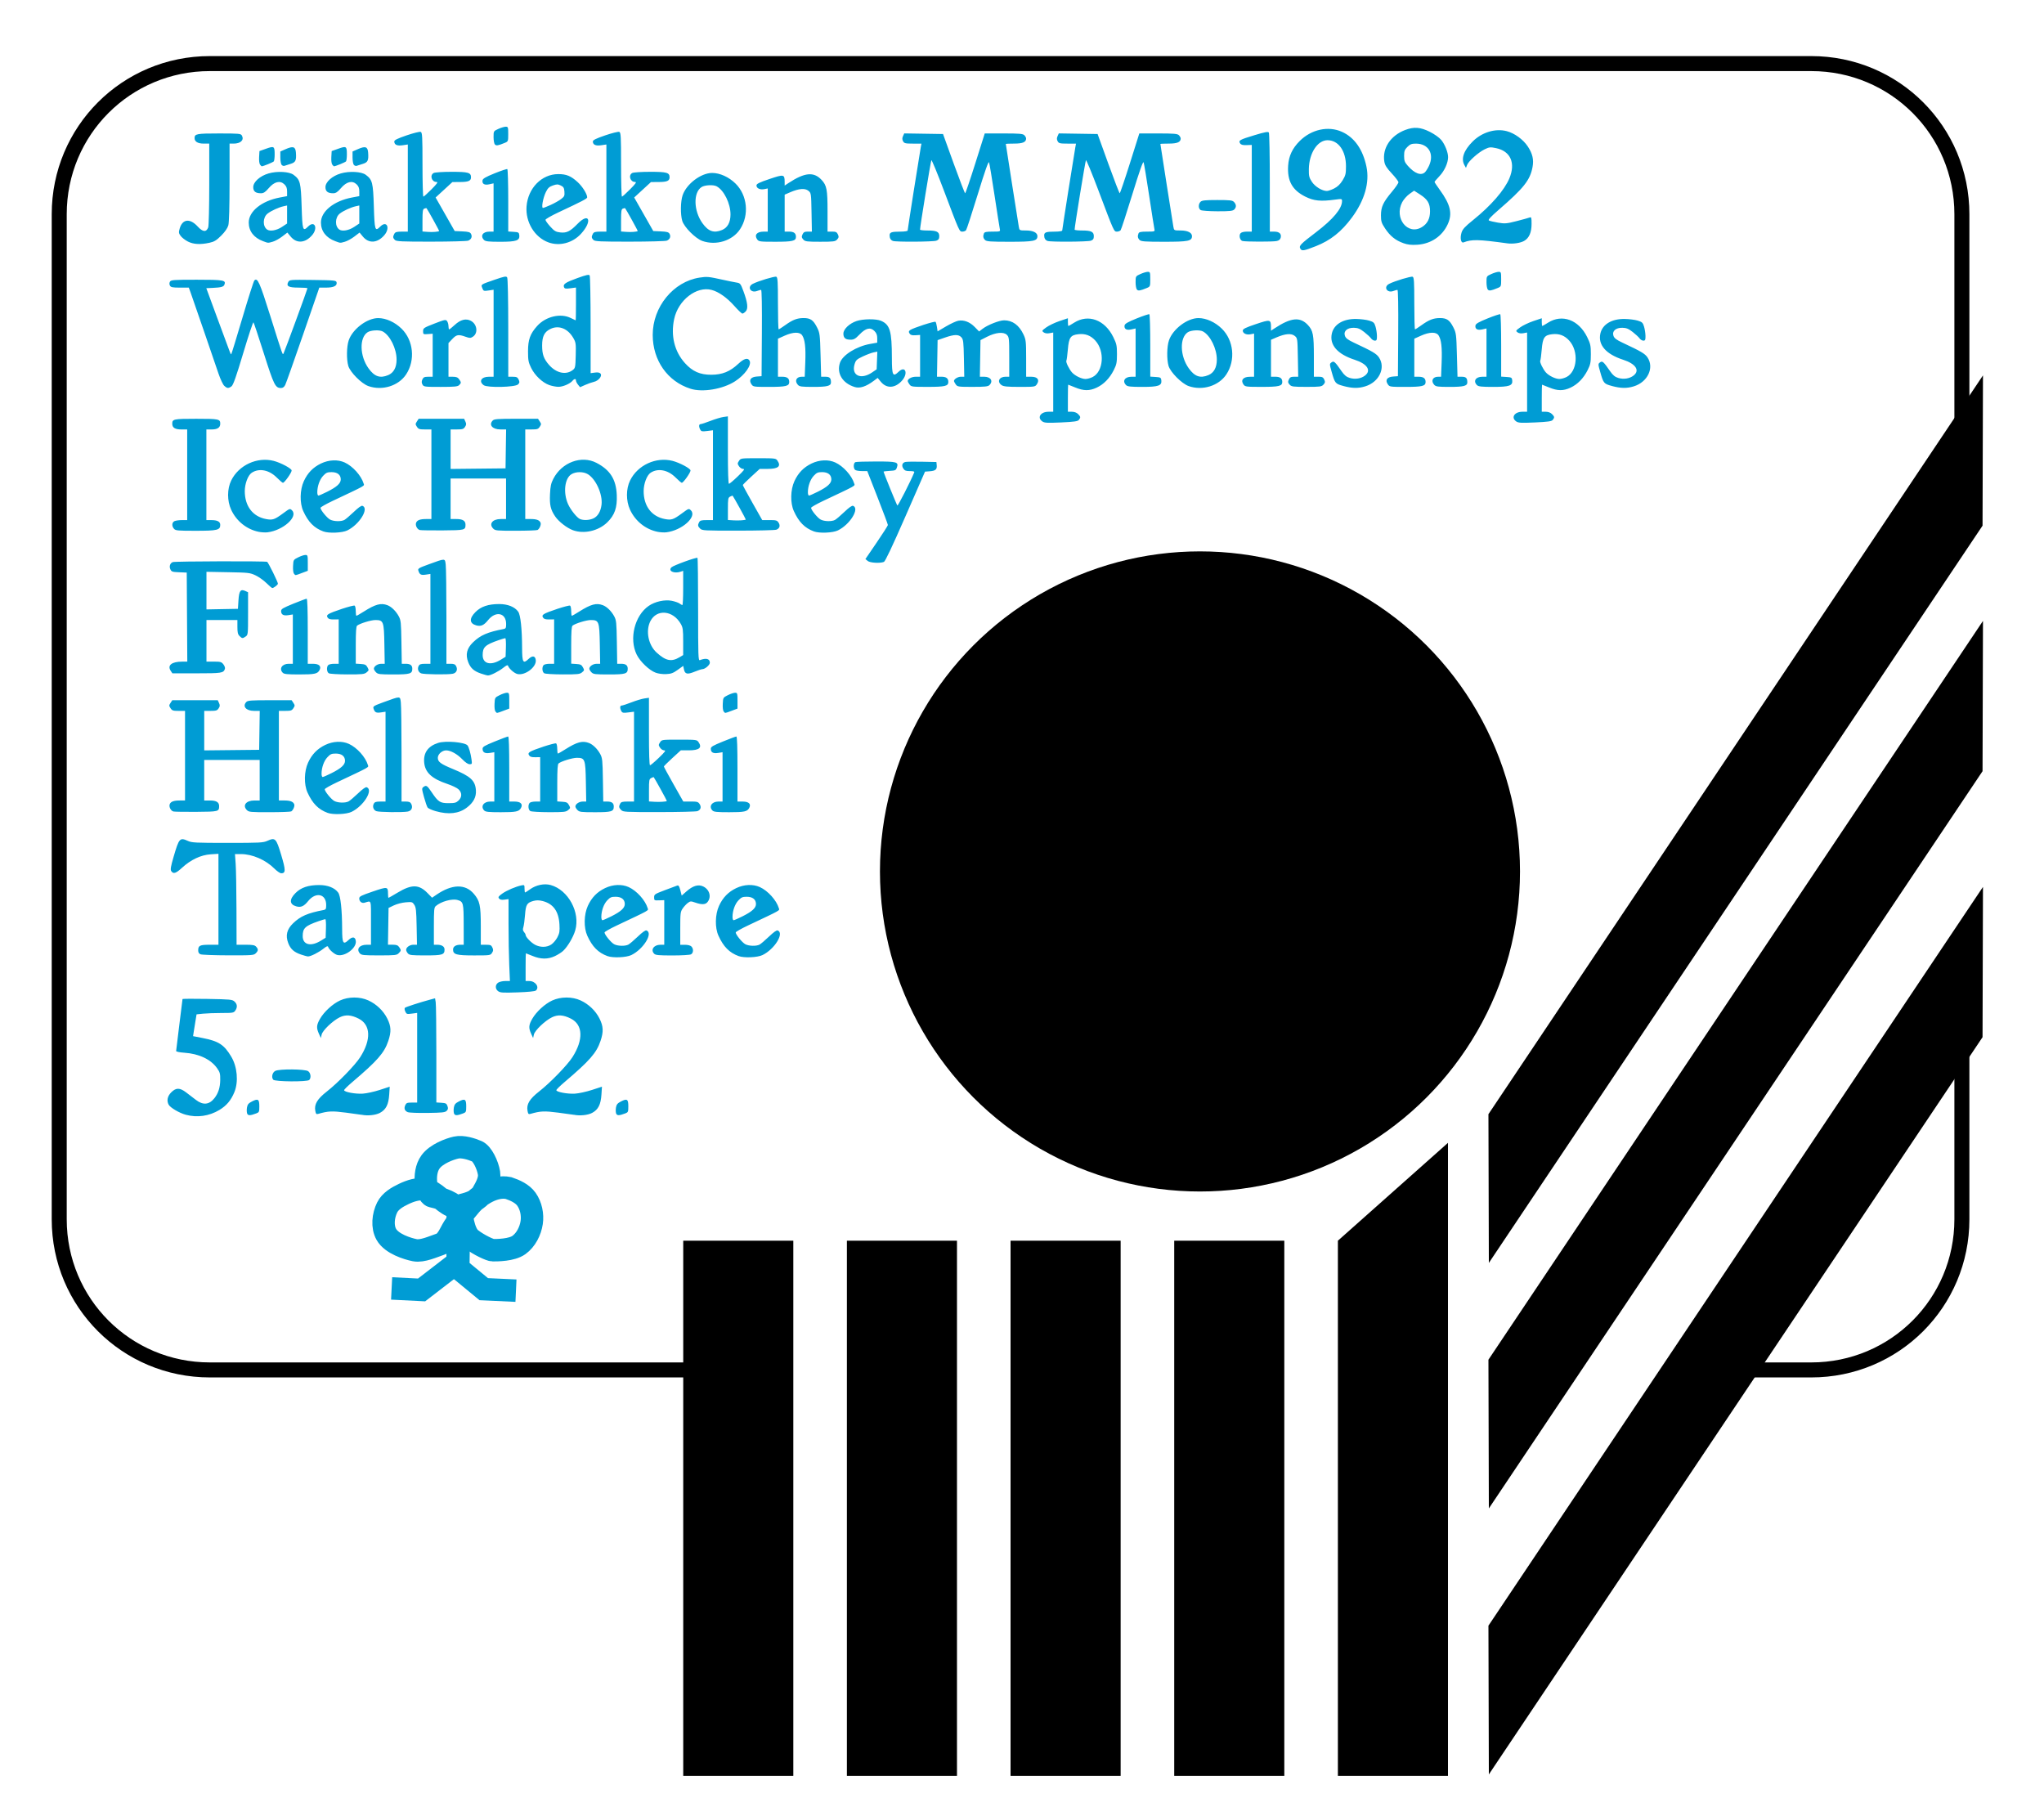
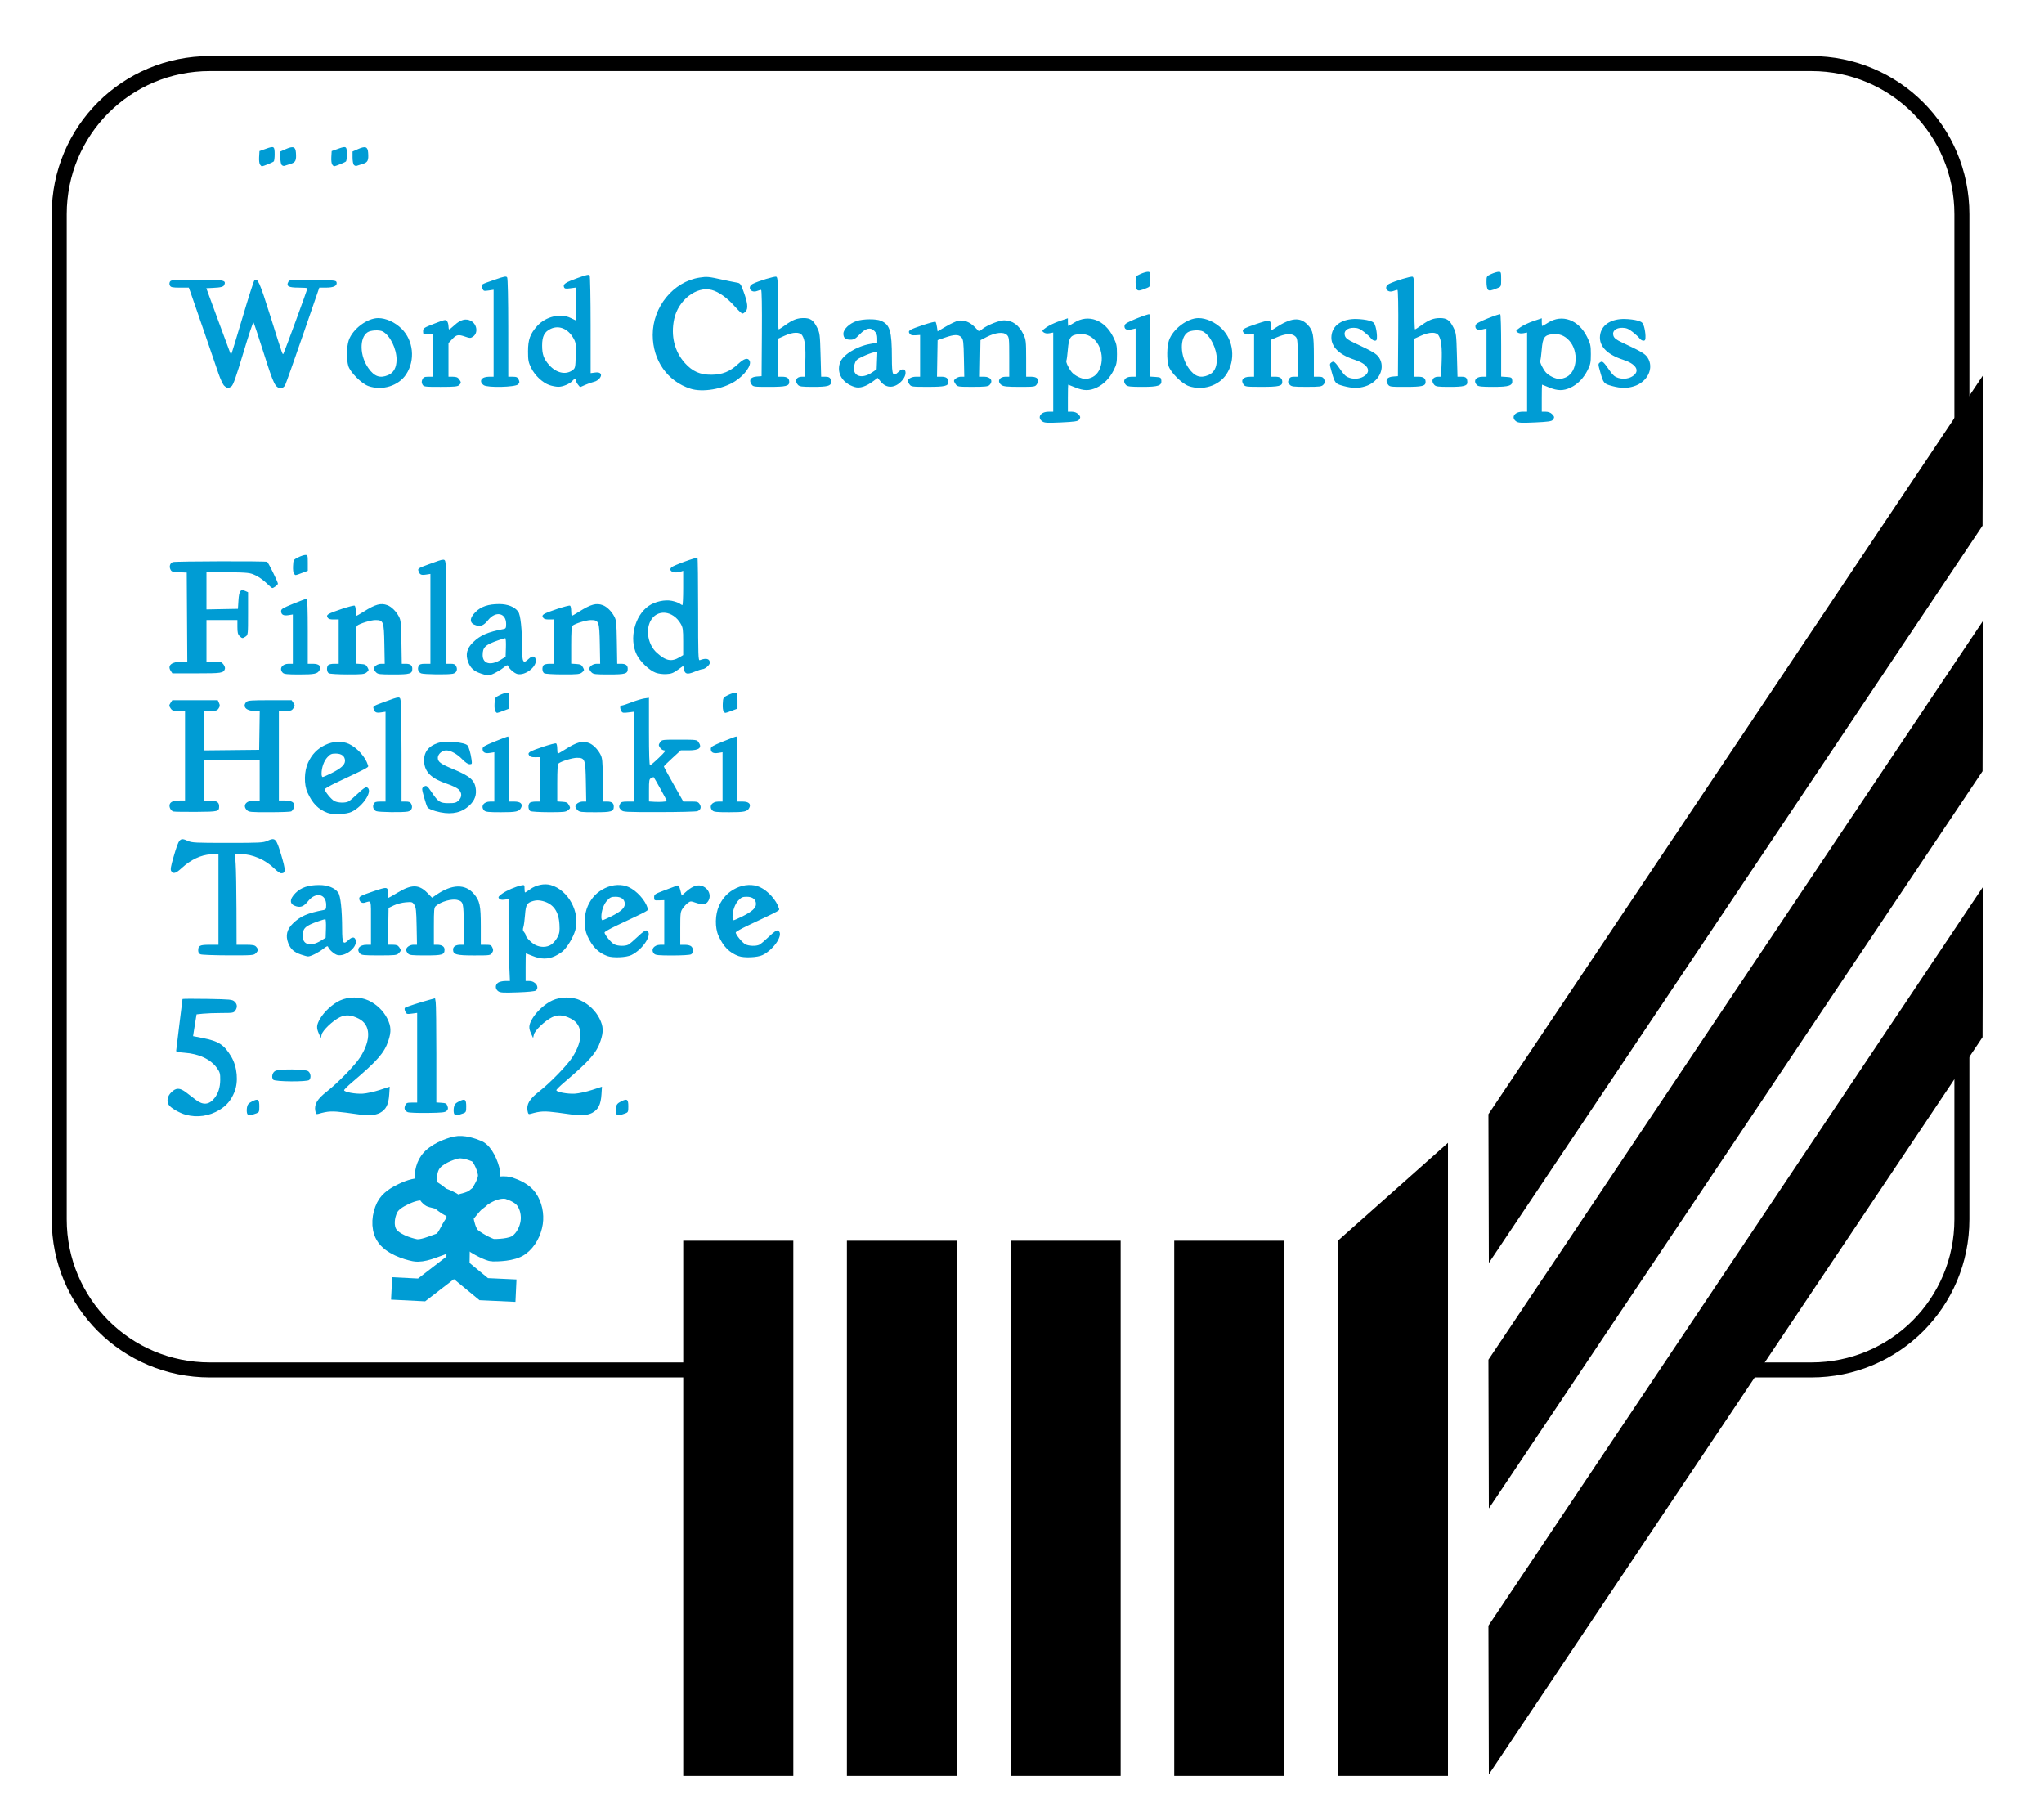
<svg xmlns="http://www.w3.org/2000/svg" xmlns:ns1="http://www.inkscape.org/namespaces/inkscape" xmlns:ns2="http://sodipodi.sourceforge.net/DTD/sodipodi-0.dtd" width="52.953mm" height="46.48mm" viewBox="0 0 52.953 46.48" version="1.1" id="svg3632" ns1:version="0.92.4 (5da689c313, 2019-01-14)" ns2:docname="1982.svg">
  <defs id="defs3626" />
  <ns2:namedview id="base" pagecolor="#ffffff" bordercolor="#666666" borderopacity="1.0" ns1:pageopacity="0.0" ns1:pageshadow="2" ns1:zoom="0.98994949" ns1:cx="119.80352" ns1:cy="93.681742" ns1:document-units="mm" ns1:current-layer="layer1" showgrid="false" fit-margin-top="0" fit-margin-left="0" fit-margin-right="0" fit-margin-bottom="0" ns1:window-width="716" ns1:window-height="405" ns1:window-x="2356" ns1:window-y="151" ns1:window-maximized="0" />
  <g ns1:label="Layer 1" ns1:groupmode="layer" id="layer1" transform="translate(-148.137,-167.683)">
    <g transform="matrix(0.265,0,0,0.265,258.21,12.26)" id="g3595">
      <rect y="707.781" x="-348.577" height="52.316" width="10.762" id="rect2762" style="opacity:1;fill:#000000;fill-opacity:1;stroke:none;stroke-width:29.41;stroke-miterlimit:4;stroke-dasharray:none;stroke-opacity:1" />
      <path ns2:nodetypes="csscccssssssc" ns1:connector-curvature="0" id="rect2787" d="m -223.574,681.128 v 24.562 c 0,8.157 -6.566,14.723 -14.723,14.723 h -8.069 m -98.604,0 h -10.747 -39.14 c -8.157,0 -14.723,-6.566 -14.723,-14.723 v -98.249 c 0,-8.157 6.566,-14.723 14.723,-14.723 h 156.56 c 8.157,0 14.723,6.566 14.723,14.723 v 24.562" style="opacity:1;fill:none;fill-opacity:1;stroke:#000000;stroke-width:1.467;stroke-miterlimit:4;stroke-dasharray:none;stroke-opacity:1" />
      <rect style="opacity:1;fill:#000000;fill-opacity:1;stroke:none;stroke-width:29.41;stroke-miterlimit:4;stroke-dasharray:none;stroke-opacity:1" id="rect2764" width="10.762" height="52.316" x="-332.577" y="707.781" />
      <rect y="707.781" x="-316.577" height="52.316" width="10.762" id="rect2766" style="opacity:1;fill:#000000;fill-opacity:1;stroke:none;stroke-width:29.41;stroke-miterlimit:4;stroke-dasharray:none;stroke-opacity:1" />
      <rect style="opacity:1;fill:#000000;fill-opacity:1;stroke:none;stroke-width:29.41;stroke-miterlimit:4;stroke-dasharray:none;stroke-opacity:1" id="rect2768" width="10.762" height="52.316" x="-300.577" y="707.781" />
      <path ns2:nodetypes="ccccc" ns1:connector-curvature="0" id="rect2770" d="m -284.577,707.781 10.762,-9.566 v 61.883 h -10.762 z" style="opacity:1;fill:#000000;fill-opacity:1;stroke:none;stroke-width:29.41;stroke-miterlimit:4;stroke-dasharray:none;stroke-opacity:1" />
      <path ns1:transform-center-y="-28.1014" ns1:transform-center-x="-14.947553" style="opacity:1;fill:#000000;fill-opacity:1;stroke:none;stroke-width:29.41;stroke-miterlimit:4;stroke-dasharray:none;stroke-opacity:1" d="m -269.86,745.414 0.041,14.538 48.264,-72.066 0.042,-14.69 z" id="path2773" ns1:connector-curvature="0" ns2:nodetypes="ccccc" />
      <path ns2:nodetypes="ccccc" ns1:connector-curvature="0" id="path2781" d="m -269.86,719.414 0.041,14.538 48.264,-72.066 0.042,-14.69 z" style="opacity:1;fill:#000000;fill-opacity:1;stroke:none;stroke-width:29.41;stroke-miterlimit:4;stroke-dasharray:none;stroke-opacity:1" ns1:transform-center-x="-14.947553" ns1:transform-center-y="-28.1014" />
      <path ns1:transform-center-y="-28.1014" ns1:transform-center-x="-14.947553" style="opacity:1;fill:#000000;fill-opacity:1;stroke:none;stroke-width:29.41;stroke-miterlimit:4;stroke-dasharray:none;stroke-opacity:1" d="m -269.86,695.414 0.041,14.538 48.264,-72.066 0.042,-14.69 z" id="path2783" ns1:connector-curvature="0" ns2:nodetypes="ccccc" />
-       <ellipse ry="31.286" rx="31.286" cy="671.685" cx="-298.06" id="path2785" style="opacity:1;fill:#000000;fill-opacity:1;stroke:none;stroke-width:19.427;stroke-miterlimit:4;stroke-dasharray:none;stroke-opacity:1" />
      <path ns2:nodetypes="cscscccsccccccccccccscccsccsccccsccs" ns1:connector-curvature="0" id="path3385" d="m -389.943,602.602 c -0.075,-0.09 -0.116,-0.406 -0.096,-0.745 l 0.034,-0.588 0.662,-0.235 c 0.771,-0.274 0.824,-0.237 0.824,0.566 0,0.303 -0.036,0.606 -0.081,0.672 -0.06,0.089 -1.032,0.486 -1.19,0.486 -0.012,0 -0.08,-0.07 -0.152,-0.157 z m 2.113,0.027 c -0.074,-0.074 -0.135,-0.401 -0.135,-0.726 v -0.591 l 0.501,-0.222 c 0.755,-0.334 0.981,-0.26 1.023,0.335 0.055,0.775 -0.03,0.949 -0.54,1.102 -0.25,0.075 -0.513,0.159 -0.585,0.186 -0.071,0.027 -0.19,-0.011 -0.264,-0.085 z m 4.947,-0.027 c -0.075,-0.09 -0.116,-0.406 -0.096,-0.745 l 0.034,-0.588 0.662,-0.235 c 0.771,-0.274 0.824,-0.237 0.824,0.566 0,0.303 -0.036,0.606 -0.081,0.672 -0.06,0.089 -1.032,0.486 -1.19,0.486 -0.012,0 -0.08,-0.07 -0.152,-0.157 z m 2.113,0.027 c -0.074,-0.074 -0.135,-0.401 -0.135,-0.726 v -0.591 l 0.501,-0.222 c 0.755,-0.334 0.981,-0.26 1.023,0.335 0.055,0.775 -0.03,0.949 -0.54,1.102 -0.25,0.075 -0.513,0.159 -0.585,0.186 -0.071,0.027 -0.19,-0.011 -0.264,-0.085 z" style="fill:#009cd4;fill-opacity:1;stroke-width:0.11" />
-       <path ns2:nodetypes="ccccccsccsccsccscsccccccccccccccsccsccccccccccccscccccccssscssscccccsccsccccccccccccscccccccssscsssccccccccccccccccccscccssssscccsssccccscccscccccccscccccccscscccscccsscccscccccccsccccccscccccscccssccscscscccccsccccccccscccc" ns1:connector-curvature="0" id="path3387" d="m -330.545,641.333 -0.223,-0.182 1.098,-1.608 c 0.604,-0.885 1.099,-1.659 1.101,-1.72 0,-0.062 -0.451,-1.273 -1.007,-2.693 l -1.009,-2.58 h -0.536 c -0.295,0 -0.593,-0.056 -0.662,-0.125 -0.181,-0.181 -0.155,-0.675 0.04,-0.75 0.091,-0.035 1,-0.063 2.02,-0.063 2.061,0 2.222,0.048 2.027,0.606 -0.089,0.255 -0.153,0.283 -0.696,0.312 -0.329,0.017 -0.597,0.052 -0.597,0.077 0,0.103 1.273,3.235 1.346,3.309 0.059,0.062 1.307,-2.388 1.648,-3.235 0.037,-0.093 -0.085,-0.13 -0.425,-0.13 -0.387,0 -0.509,-0.047 -0.639,-0.246 -0.194,-0.296 -0.111,-0.57 0.194,-0.645 0.123,-0.03 0.856,-0.042 1.631,-0.025 l 1.408,0.03 0.031,0.322 c 0.039,0.404 -0.124,0.541 -0.694,0.583 l -0.45,0.033 -1.914,4.375 c -1.278,2.922 -1.976,4.4 -2.103,4.45 -0.388,0.153 -1.356,0.096 -1.588,-0.093 z m -59.536,-2.846 c -1.178,-0.242 -2.18,-1.048 -2.693,-2.166 -0.4,-0.872 -0.396,-2.03 0.009,-2.854 0.735,-1.498 2.531,-2.327 4.146,-1.915 0.694,0.177 1.768,0.751 1.762,0.941 -0.008,0.225 -0.703,1.203 -0.855,1.203 -0.049,0 -0.323,-0.233 -0.607,-0.518 -0.749,-0.749 -1.724,-0.935 -2.44,-0.465 -0.366,0.24 -0.681,1.072 -0.681,1.797 0,1.462 0.775,2.482 2.072,2.728 0.65,0.123 0.834,0.061 1.692,-0.57 0.647,-0.476 0.653,-0.478 0.856,-0.276 0.623,0.623 -0.88,1.963 -2.405,2.144 -0.214,0.025 -0.599,0.003 -0.854,-0.049 z m 6.324,-0.036 c -0.904,-0.334 -1.481,-0.919 -1.967,-1.992 -0.358,-0.789 -0.333,-2.072 0.055,-2.919 0.371,-0.81 0.904,-1.359 1.683,-1.733 0.763,-0.366 1.638,-0.404 2.308,-0.1 0.789,0.358 1.626,1.288 1.857,2.062 0.074,0.249 0.298,0.124 -3.044,1.703 -0.645,0.305 -1.173,0.607 -1.173,0.672 0,0.212 0.642,0.996 0.945,1.152 0.352,0.182 1.064,0.2 1.382,0.035 0.125,-0.065 0.54,-0.417 0.922,-0.782 0.459,-0.439 0.749,-0.643 0.856,-0.602 0.669,0.257 -0.299,1.827 -1.483,2.404 -0.497,0.242 -1.804,0.298 -2.34,0.1 z m 0.373,-3.88 c 0.943,-0.471 1.327,-0.82 1.327,-1.208 0,-0.45 -0.33,-0.71 -0.9,-0.71 -0.415,0 -0.53,0.05 -0.82,0.357 -0.34,0.36 -0.574,1.02 -0.574,1.618 0,0.175 0.048,0.319 0.107,0.319 0.059,0 0.446,-0.169 0.86,-0.376 z m 32.297,3.915 c -1.178,-0.242 -2.18,-1.048 -2.693,-2.166 -0.4,-0.872 -0.396,-2.03 0.009,-2.854 0.735,-1.498 2.531,-2.327 4.146,-1.915 0.694,0.177 1.768,0.751 1.762,0.941 -0.008,0.225 -0.703,1.203 -0.855,1.203 -0.049,0 -0.323,-0.233 -0.607,-0.518 -0.749,-0.749 -1.724,-0.935 -2.44,-0.465 -0.366,0.24 -0.681,1.072 -0.681,1.797 0,1.462 0.775,2.482 2.072,2.728 0.65,0.123 0.834,0.061 1.692,-0.57 0.647,-0.476 0.653,-0.478 0.856,-0.276 0.623,0.623 -0.88,1.963 -2.405,2.144 -0.214,0.025 -0.599,0.003 -0.854,-0.049 z m 15.29,-0.036 c -0.904,-0.334 -1.481,-0.919 -1.967,-1.992 -0.358,-0.789 -0.333,-2.072 0.055,-2.919 0.371,-0.81 0.904,-1.359 1.683,-1.733 0.763,-0.366 1.639,-0.404 2.308,-0.1 0.789,0.358 1.626,1.288 1.857,2.062 0.074,0.249 0.298,0.124 -3.044,1.703 -0.645,0.305 -1.173,0.607 -1.173,0.672 0,0.212 0.642,0.996 0.945,1.152 0.352,0.182 1.063,0.2 1.382,0.035 0.125,-0.065 0.54,-0.417 0.922,-0.782 0.459,-0.439 0.749,-0.643 0.856,-0.602 0.669,0.257 -0.299,1.827 -1.483,2.404 -0.497,0.242 -1.804,0.298 -2.34,0.1 z m 0.373,-3.88 c 0.943,-0.471 1.327,-0.82 1.327,-1.208 0,-0.45 -0.33,-0.71 -0.9,-0.71 -0.415,0 -0.53,0.05 -0.82,0.357 -0.34,0.36 -0.574,1.02 -0.574,1.618 0,0.175 0.048,0.319 0.107,0.319 0.059,0 0.446,-0.169 0.86,-0.376 z m -23.939,3.759 c -0.578,-0.212 -1.383,-0.835 -1.725,-1.335 -0.457,-0.669 -0.563,-1.123 -0.513,-2.191 0.036,-0.771 0.098,-1.056 0.323,-1.494 0.831,-1.615 2.751,-2.326 4.221,-1.562 1.336,0.693 1.919,1.617 1.983,3.14 0.052,1.237 -0.202,1.967 -0.933,2.679 -0.86,0.838 -2.275,1.16 -3.357,0.763 z m 1.965,-1.136 c 0.453,-0.189 0.752,-0.676 0.835,-1.355 0.122,-1.008 -0.546,-2.501 -1.334,-2.981 -0.44,-0.268 -1.17,-0.268 -1.609,-3.9e-4 -0.663,0.405 -0.824,1.806 -0.334,2.915 0.249,0.563 0.879,1.349 1.178,1.47 0.341,0.138 0.868,0.118 1.264,-0.048 z m -40.959,1.002 c -0.232,-0.256 -0.218,-0.612 0.029,-0.744 0.111,-0.059 0.439,-0.108 0.73,-0.108 h 0.528 v -4.431 -4.431 h -0.566 c -0.623,0 -0.894,-0.17 -0.894,-0.56 0,-0.455 0.135,-0.483 2.346,-0.483 2.211,0 2.346,0.028 2.346,0.483 0,0.378 -0.273,0.56 -0.842,0.56 h -0.514 v 4.431 4.431 h 0.476 c 0.604,0 0.879,0.146 0.879,0.467 0,0.507 -0.288,0.576 -2.405,0.576 -1.749,0 -1.959,-0.019 -2.114,-0.191 z m 24.036,0.119 c -0.26,-0.053 -0.469,-0.455 -0.37,-0.713 0.096,-0.251 0.395,-0.363 0.968,-0.363 h 0.528 v -4.379 -4.379 h -0.623 c -0.55,0 -0.643,-0.031 -0.794,-0.261 -0.158,-0.241 -0.158,-0.28 0,-0.521 l 0.171,-0.261 h 2.222 2.222 l 0.125,0.273 c 0.102,0.223 0.095,0.319 -0.038,0.521 -0.141,0.215 -0.244,0.248 -0.786,0.248 h -0.623 v 1.931 1.931 l 2.685,-0.028 2.685,-0.028 0.028,-1.903 0.029,-1.903 h -0.56 c -0.783,0 -1.166,-0.454 -0.741,-0.879 0.138,-0.138 0.496,-0.164 2.291,-0.164 h 2.127 l 0.171,0.261 c 0.158,0.241 0.158,0.28 0,0.521 -0.151,0.23 -0.244,0.261 -0.794,0.261 h -0.623 v 4.379 4.379 h 0.528 c 0.578,0 0.872,0.112 0.971,0.37 0.067,0.176 -0.095,0.568 -0.29,0.698 -0.063,0.042 -1.018,0.077 -2.122,0.078 -1.869,0.002 -2.021,-0.013 -2.216,-0.207 -0.455,-0.455 -0.079,-0.938 0.73,-0.938 h 0.521 v -1.981 -1.981 h -2.711 -2.711 v 1.981 1.981 h 0.566 c 0.621,0 0.895,0.17 0.892,0.555 -0.004,0.525 -0.059,0.539 -2.21,0.555 -1.106,0.008 -2.119,-0.007 -2.251,-0.034 z m 27.396,-0.141 c -0.232,-0.232 -0.249,-0.343 -0.097,-0.628 0.088,-0.165 0.222,-0.202 0.73,-0.202 h 0.622 v -4.391 -4.391 l -0.566,0.071 c -0.5,0.062 -0.579,0.046 -0.678,-0.138 -0.156,-0.292 -0.139,-0.535 0.038,-0.535 0.082,0 0.516,-0.142 0.964,-0.316 0.448,-0.174 1.014,-0.344 1.258,-0.379 l 0.443,-0.063 v 3.298 c 0,2.143 0.037,3.298 0.105,3.298 0.058,0 0.445,-0.327 0.86,-0.727 0.623,-0.599 0.714,-0.727 0.523,-0.73 -0.13,-0.002 -0.307,-0.118 -0.403,-0.264 -0.158,-0.241 -0.158,-0.28 0,-0.521 0.171,-0.261 0.172,-0.261 1.883,-0.261 1.651,0 1.718,0.008 1.874,0.232 0.386,0.552 0.084,0.811 -0.947,0.811 h -0.782 l -0.826,0.756 c -0.455,0.416 -0.826,0.787 -0.827,0.825 0,0.038 0.427,0.824 0.949,1.746 l 0.949,1.677 h 0.717 c 0.638,0 0.734,0.027 0.878,0.246 0.194,0.296 0.109,0.572 -0.213,0.694 -0.13,0.05 -1.815,0.091 -3.743,0.092 -3.346,0.003 -3.516,-0.007 -3.711,-0.202 z m 4.465,-0.883 c 0.025,-0.019 -1.191,-2.222 -1.284,-2.327 -0.017,-0.019 -0.128,0.018 -0.248,0.082 -0.199,0.107 -0.217,0.208 -0.217,1.202 v 1.086 l 0.547,0.034 c 0.483,0.03 1.119,-0.01 1.202,-0.076 z" style="fill:#009cd4;fill-opacity:1;stroke-width:0.104" />
      <path ns2:nodetypes="cscccsccccsscssccccscsccscccccccccccscccsccccsscssccccscsccsccccccccccscsscccscsccccccsccsccsccscscccscccsscccccccscsccccccccccccsccccsccccscccscscccccccccccccccccccccccccscsccscccccccccsccscccccccccccccscccccccscccccccccccsccccsccssccccccccsccscccscccccccccscccccccccsscccccccccccccscccccsccccccsccscscsssscccssscscccccccssscccssccccccccccccccscccscscscscccccscscsscccccccssscccscccccccscccsccccccccscccscccsccsccscccccccsssccccccscscsssscscssscscccccccssscccscccccccscccscccsccscccsccscc" style="fill:#009cd4;fill-opacity:1;stroke-width:0.11" d="m -313.481,627.689 c -0.523,-0.377 -0.155,-0.938 0.615,-0.938 h 0.46 v -3.873 -3.873 l -0.364,0.068 c -0.232,0.044 -0.439,0.013 -0.571,-0.083 -0.195,-0.143 -0.18,-0.171 0.259,-0.489 0.256,-0.186 0.836,-0.462 1.288,-0.614 l 0.822,-0.276 v 0.378 c 0,0.208 0.023,0.378 0.051,0.378 0.028,0 0.283,-0.147 0.566,-0.326 1.375,-0.872 2.989,-0.279 3.817,1.402 0.325,0.661 0.364,0.839 0.364,1.679 0,0.815 -0.042,1.022 -0.315,1.562 -0.406,0.801 -0.978,1.386 -1.67,1.71 -0.703,0.329 -1.266,0.324 -2.096,-0.018 -0.364,-0.15 -0.674,-0.273 -0.689,-0.273 -0.015,-2.8e-4 -0.028,0.595 -0.028,1.323 v 1.324 h 0.386 c 0.239,0 0.47,0.084 0.607,0.221 0.258,0.258 0.269,0.337 0.083,0.575 -0.11,0.14 -0.464,0.191 -1.737,0.249 -1.376,0.062 -1.634,0.047 -1.848,-0.106 z m 4.938,-4.338 c 1.053,-0.551 1.197,-2.513 0.259,-3.551 -0.458,-0.507 -0.986,-0.707 -1.665,-0.63 -0.767,0.086 -0.929,0.323 -1.027,1.497 -0.045,0.546 -0.111,1.039 -0.146,1.095 -0.074,0.12 0.273,0.837 0.558,1.153 0.29,0.32 0.921,0.627 1.303,0.632 0.183,0.003 0.506,-0.086 0.717,-0.196 z m 41.389,4.338 c -0.523,-0.377 -0.155,-0.938 0.615,-0.938 h 0.46 v -3.873 -3.873 l -0.364,0.068 c -0.232,0.044 -0.439,0.013 -0.571,-0.083 -0.195,-0.143 -0.18,-0.171 0.259,-0.489 0.256,-0.186 0.836,-0.462 1.288,-0.614 l 0.822,-0.276 v 0.378 c 0,0.208 0.023,0.378 0.051,0.378 0.028,0 0.283,-0.147 0.566,-0.326 1.375,-0.872 2.989,-0.279 3.817,1.402 0.325,0.661 0.364,0.839 0.364,1.679 0,0.815 -0.042,1.022 -0.315,1.562 -0.406,0.801 -0.978,1.386 -1.67,1.71 -0.703,0.329 -1.266,0.324 -2.096,-0.018 -0.364,-0.15 -0.674,-0.273 -0.689,-0.273 -0.015,-2.8e-4 -0.028,0.595 -0.028,1.323 v 1.324 h 0.386 c 0.239,0 0.47,0.084 0.607,0.221 0.258,0.258 0.269,0.337 0.083,0.575 -0.11,0.14 -0.464,0.191 -1.737,0.249 -1.376,0.062 -1.634,0.047 -1.848,-0.106 z m 4.938,-4.338 c 1.053,-0.551 1.197,-2.513 0.259,-3.551 -0.458,-0.507 -0.986,-0.707 -1.665,-0.63 -0.767,0.086 -0.929,0.323 -1.027,1.497 -0.045,0.546 -0.111,1.039 -0.146,1.095 -0.074,0.12 0.273,0.837 0.558,1.153 0.29,0.32 0.921,0.627 1.303,0.632 0.183,0.003 0.506,-0.086 0.717,-0.196 z m -85.651,1.149 c -2.245,-0.713 -3.688,-2.765 -3.693,-5.254 -0.006,-2.741 2.011,-5.213 4.577,-5.608 0.727,-0.112 0.88,-0.098 2.26,0.208 0.516,0.114 1.118,0.237 1.339,0.272 0.383,0.061 0.416,0.102 0.694,0.852 0.409,1.105 0.477,1.689 0.226,1.966 -0.109,0.12 -0.256,0.219 -0.327,0.219 -0.071,0 -0.417,-0.327 -0.77,-0.726 -0.73,-0.826 -1.552,-1.408 -2.246,-1.589 -1.479,-0.386 -3.266,1.007 -3.657,2.852 -0.346,1.633 0.028,3.162 1.055,4.304 0.732,0.814 1.478,1.143 2.58,1.138 1.072,-0.005 1.822,-0.308 2.63,-1.063 0.567,-0.531 0.935,-0.633 1.109,-0.309 0.226,0.422 -0.464,1.398 -1.424,2.014 -1.201,0.771 -3.174,1.099 -4.353,0.725 z m -45.576,-0.279 c -0.126,-0.117 -0.379,-0.651 -0.562,-1.186 -0.183,-0.535 -0.835,-2.436 -1.447,-4.226 -0.613,-1.79 -1.192,-3.465 -1.288,-3.723 l -0.173,-0.469 h -0.869 c -0.72,0 -0.887,-0.034 -0.974,-0.196 -0.067,-0.124 -0.066,-0.265 0.002,-0.386 0.096,-0.171 0.355,-0.19 2.624,-0.19 2.634,0 2.869,0.042 2.7,0.483 -0.081,0.212 -0.32,0.277 -1.156,0.316 l -0.615,0.028 1.116,3.033 c 1.377,3.741 1.267,3.461 1.331,3.397 0.029,-0.029 0.52,-1.63 1.09,-3.557 0.57,-1.927 1.092,-3.559 1.16,-3.627 0.309,-0.309 0.515,0.148 1.566,3.49 1.281,4.072 1.189,3.818 1.303,3.606 0.109,-0.202 2.323,-6.234 2.323,-6.33 0,-0.037 -0.391,-0.068 -0.869,-0.068 -0.976,0 -1.228,-0.137 -1.009,-0.547 0.119,-0.223 0.19,-0.229 2.405,-0.2 2.156,0.028 2.285,0.042 2.323,0.243 0.064,0.33 -0.288,0.503 -1.024,0.505 l -0.668,10e-4 -1.59,4.604 c -0.875,2.532 -1.658,4.74 -1.74,4.907 -0.1,0.203 -0.236,0.303 -0.41,0.303 -0.56,0 -0.696,-0.273 -1.676,-3.364 -0.52,-1.638 -0.979,-3.014 -1.02,-3.058 -0.042,-0.044 -0.492,1.311 -1.001,3.012 -0.695,2.322 -0.982,3.131 -1.152,3.251 -0.301,0.211 -0.423,0.201 -0.697,-0.054 z m 14.086,0.021 c -0.669,-0.236 -1.781,-1.353 -1.963,-1.971 -0.186,-0.635 -0.166,-1.893 0.041,-2.498 0.377,-1.105 1.795,-2.176 2.883,-2.177 0.757,-1.4e-4 1.628,0.394 2.28,1.031 1.169,1.141 1.364,3.09 0.448,4.474 -0.745,1.126 -2.336,1.619 -3.689,1.142 z m 1.931,-1.07 c 0.542,-0.226 0.825,-0.747 0.826,-1.519 0.001,-1.071 -0.638,-2.367 -1.357,-2.752 -0.324,-0.173 -1.163,-0.129 -1.479,0.078 -0.817,0.535 -0.771,2.326 0.09,3.525 0.581,0.81 1.126,0.999 1.919,0.668 z m 45.608,1.16 c -1.189,-0.367 -1.778,-1.334 -1.439,-2.363 0.252,-0.764 1.613,-1.613 2.967,-1.851 l 0.679,-0.12 v -0.434 c 0,-0.318 -0.075,-0.509 -0.279,-0.713 -0.391,-0.391 -0.851,-0.28 -1.455,0.353 -0.449,0.47 -0.603,0.54 -1.078,0.49 -0.341,-0.036 -0.496,-0.218 -0.496,-0.582 0,-0.433 0.581,-0.989 1.283,-1.228 0.637,-0.217 1.907,-0.231 2.388,-0.026 0.884,0.377 1.066,0.993 1.07,3.63 0.002,1.723 0.089,1.899 0.664,1.348 0.653,-0.626 0.953,0.157 0.331,0.865 -0.665,0.758 -1.507,0.808 -2.071,0.124 l -0.315,-0.382 -0.379,0.284 c -0.758,0.566 -1.362,0.763 -1.869,0.606 z m 1.71,-1.428 0.441,-0.3 0.033,-0.865 0.033,-0.865 -0.363,0.073 c -0.2,0.04 -0.67,0.216 -1.046,0.392 -0.608,0.285 -0.697,0.368 -0.817,0.77 -0.331,1.105 0.619,1.544 1.72,0.796 z m 30.939,1.337 c -0.669,-0.236 -1.781,-1.353 -1.963,-1.971 -0.186,-0.635 -0.166,-1.893 0.041,-2.498 0.377,-1.105 1.795,-2.176 2.883,-2.177 0.757,-1.4e-4 1.628,0.394 2.28,1.031 1.169,1.141 1.364,3.09 0.448,4.474 -0.745,1.126 -2.336,1.619 -3.689,1.142 z m 1.931,-1.07 c 0.542,-0.226 0.825,-0.747 0.826,-1.519 0.001,-1.071 -0.638,-2.367 -1.357,-2.752 -0.324,-0.173 -1.163,-0.129 -1.479,0.078 -0.817,0.535 -0.771,2.326 0.09,3.525 0.581,0.81 1.126,0.999 1.919,0.668 z m 13.199,1.061 c -0.788,-0.21 -0.831,-0.261 -1.146,-1.375 -0.215,-0.761 -0.216,-0.785 -0.016,-0.932 0.231,-0.17 0.331,-0.081 0.998,0.883 0.259,0.375 0.466,0.543 0.789,0.639 0.529,0.158 1.108,0.066 1.495,-0.239 0.633,-0.498 0.206,-1.142 -1.019,-1.539 -1.691,-0.548 -2.482,-1.46 -2.229,-2.569 0.205,-0.897 1.108,-1.438 2.376,-1.42 0.425,0.006 0.994,0.078 1.266,0.16 0.434,0.131 0.51,0.202 0.626,0.586 0.072,0.24 0.136,0.648 0.14,0.906 0.007,0.394 -0.026,0.469 -0.206,0.469 -0.118,0 -0.284,-0.1 -0.37,-0.222 -0.086,-0.122 -0.388,-0.403 -0.671,-0.624 -0.407,-0.317 -0.619,-0.404 -1.006,-0.412 -0.654,-0.014 -1.035,0.328 -0.877,0.787 0.08,0.233 0.29,0.392 0.877,0.667 1.832,0.857 2.208,1.079 2.453,1.448 0.674,1.014 0.011,2.408 -1.343,2.823 -0.686,0.21 -1.255,0.201 -2.139,-0.034 z m 26.252,0 c -0.788,-0.21 -0.831,-0.261 -1.146,-1.375 -0.215,-0.761 -0.216,-0.785 -0.016,-0.932 0.231,-0.17 0.331,-0.081 0.998,0.883 0.259,0.375 0.466,0.543 0.789,0.639 0.529,0.158 1.108,0.066 1.495,-0.239 0.633,-0.498 0.206,-1.142 -1.019,-1.539 -1.691,-0.548 -2.482,-1.46 -2.229,-2.569 0.205,-0.897 1.108,-1.438 2.376,-1.42 0.425,0.006 0.994,0.078 1.266,0.16 0.434,0.131 0.51,0.202 0.626,0.586 0.072,0.24 0.136,0.648 0.14,0.906 0.007,0.394 -0.026,0.469 -0.206,0.469 -0.118,0 -0.284,-0.1 -0.37,-0.222 -0.086,-0.122 -0.388,-0.403 -0.671,-0.624 -0.407,-0.317 -0.619,-0.404 -1.006,-0.412 -0.654,-0.014 -1.035,0.328 -0.877,0.787 0.08,0.233 0.29,0.392 0.877,0.667 1.832,0.857 2.208,1.079 2.453,1.448 0.674,1.014 0.011,2.408 -1.343,2.823 -0.686,0.21 -1.255,0.201 -2.139,-0.034 z m -116.284,-0.144 c -0.091,-0.17 -0.093,-0.306 -0.006,-0.496 0.097,-0.212 0.203,-0.262 0.563,-0.262 h 0.444 v -2.103 -2.103 l -0.469,0.035 c -0.45,0.034 -0.469,0.023 -0.469,-0.281 0,-0.298 0.063,-0.34 1.103,-0.744 1.016,-0.394 1.114,-0.414 1.241,-0.242 0.076,0.102 0.138,0.326 0.138,0.496 0,0.17 0.032,0.31 0.07,0.31 0.039,0 0.282,-0.195 0.542,-0.434 0.561,-0.517 1.088,-0.654 1.565,-0.408 0.625,0.323 0.744,1.209 0.21,1.559 -0.229,0.15 -0.307,0.15 -0.729,10e-4 -0.689,-0.243 -0.874,-0.211 -1.287,0.227 l -0.371,0.394 v 1.647 1.647 h 0.435 c 0.324,0 0.479,0.062 0.607,0.245 0.214,0.305 0.214,0.359 -0.002,0.574 -0.142,0.142 -0.47,0.173 -1.816,0.173 -1.562,0 -1.649,-0.011 -1.768,-0.235 z m 5.991,0.069 c -0.512,-0.366 -0.238,-0.827 0.491,-0.827 h 0.474 v -4.253 -4.253 l -0.494,0.074 c -0.468,0.07 -0.501,0.058 -0.611,-0.232 -0.141,-0.371 -0.193,-0.335 1.211,-0.821 0.962,-0.333 1.13,-0.363 1.22,-0.221 0.062,0.098 0.105,2.124 0.106,4.936 l 0.002,4.771 h 0.444 c 0.368,0 0.465,0.048 0.571,0.28 0.105,0.231 0.095,0.313 -0.061,0.469 -0.277,0.277 -2.986,0.34 -3.353,0.078 z m 6.406,-0.015 c -0.663,-0.235 -1.408,-0.939 -1.767,-1.671 -0.27,-0.549 -0.309,-0.758 -0.309,-1.623 10e-4,-1.152 0.205,-1.717 0.897,-2.485 0.841,-0.933 2.303,-1.274 3.294,-0.769 0.238,0.121 0.447,0.221 0.465,0.221 0.018,0 0.032,-0.721 0.032,-1.603 v -1.603 l -0.55,0.073 c -0.459,0.061 -0.562,0.042 -0.622,-0.115 -0.111,-0.29 0.142,-0.459 1.327,-0.888 0.855,-0.309 1.113,-0.364 1.184,-0.253 0.05,0.078 0.091,2.26 0.092,4.847 l 0.002,4.705 0.418,-0.056 c 0.288,-0.039 0.46,-0.006 0.552,0.105 0.187,0.226 -0.201,0.703 -0.652,0.802 -0.188,0.041 -0.568,0.176 -0.846,0.298 l -0.505,0.224 -0.2,-0.247 c -0.11,-0.136 -0.2,-0.316 -0.2,-0.4 0,-0.204 -0.16,-0.194 -0.338,0.02 -0.247,0.298 -0.959,0.599 -1.395,0.59 -0.23,-0.005 -0.625,-0.082 -0.879,-0.172 z m 2.278,-1.455 c 0.265,-0.198 0.28,-0.267 0.31,-1.448 0.029,-1.159 0.013,-1.272 -0.249,-1.718 -0.532,-0.907 -1.405,-1.252 -2.207,-0.872 -0.606,0.288 -0.829,0.724 -0.829,1.624 0,0.866 0.156,1.307 0.674,1.897 0.702,0.8 1.64,1.011 2.301,0.517 z m 17.48,1.367 c -0.269,-0.41 -0.06,-0.703 0.53,-0.746 l 0.468,-0.034 0.029,-4.219 c 0.018,-2.601 -0.011,-4.219 -0.075,-4.219 -0.057,0 -0.235,0.05 -0.395,0.11 -0.627,0.238 -1.005,-0.4 -0.414,-0.699 0.555,-0.28 2.129,-0.756 2.293,-0.693 0.136,0.052 0.162,0.473 0.162,2.602 0,1.397 0.031,2.54 0.07,2.54 0.038,0 0.32,-0.18 0.626,-0.4 0.744,-0.535 1.179,-0.703 1.813,-0.703 0.669,0 0.948,0.194 1.312,0.913 0.272,0.537 0.29,0.68 0.345,2.695 l 0.058,2.128 h 0.413 c 0.423,0 0.547,0.127 0.547,0.557 0,0.345 -0.364,0.436 -1.74,0.436 -1.133,0 -1.339,-0.028 -1.496,-0.202 -0.346,-0.383 -0.152,-0.791 0.376,-0.791 h 0.294 l 0.054,-1.391 c 0.057,-1.477 -0.03,-2.239 -0.302,-2.655 -0.231,-0.353 -0.885,-0.34 -1.721,0.035 l -0.648,0.291 v 1.86 1.86 h 0.419 c 0.478,0 0.684,0.155 0.684,0.515 0,0.399 -0.327,0.478 -1.976,0.478 -1.519,0 -1.552,-0.005 -1.725,-0.268 z m 15.454,0.023 c -0.094,-0.135 -0.172,-0.28 -0.172,-0.323 0,-0.213 0.389,-0.425 0.78,-0.425 h 0.433 v -2.043 -2.043 l -0.453,0.03 c -0.339,0.022 -0.485,-0.021 -0.579,-0.17 -0.1,-0.159 -0.088,-0.228 0.059,-0.337 0.276,-0.205 2.395,-0.891 2.483,-0.804 0.042,0.042 0.104,0.268 0.138,0.503 l 0.062,0.427 0.824,-0.484 c 0.453,-0.266 0.991,-0.515 1.196,-0.554 0.549,-0.103 1.127,0.116 1.61,0.611 l 0.428,0.438 0.355,-0.271 c 0.489,-0.373 1.625,-0.819 2.085,-0.819 0.823,0 1.467,0.468 1.897,1.379 0.241,0.509 0.261,0.69 0.262,2.344 l 10e-4,1.792 h 0.492 c 0.618,0 0.844,0.292 0.561,0.724 -0.172,0.263 -0.208,0.268 -1.693,0.268 -1.195,0 -1.569,-0.036 -1.762,-0.172 -0.47,-0.329 -0.241,-0.821 0.384,-0.821 h 0.364 v -1.93 c 0,-1.818 -0.013,-1.944 -0.233,-2.164 -0.317,-0.317 -1.102,-0.239 -1.948,0.193 l -0.631,0.323 -0.03,1.789 -0.03,1.789 h 0.422 c 0.642,0 0.908,0.425 0.513,0.819 -0.14,0.14 -0.454,0.173 -1.648,0.173 -1.399,0 -1.484,-0.013 -1.647,-0.245 -0.094,-0.135 -0.172,-0.28 -0.172,-0.323 0,-0.19 0.375,-0.425 0.677,-0.425 h 0.33 l -0.035,-1.809 c -0.031,-1.594 -0.06,-1.836 -0.245,-2.041 -0.271,-0.3 -0.7,-0.293 -1.61,0.024 l -0.717,0.25 -0.03,1.788 -0.03,1.788 h 0.422 c 0.481,0 0.687,0.154 0.687,0.515 0,0.401 -0.326,0.478 -2.027,0.478 -1.529,0 -1.608,-0.011 -1.772,-0.245 z m 21.179,0.072 c -0.394,-0.394 -0.129,-0.819 0.511,-0.819 h 0.419 v -2.36 -2.36 l -0.41,0.092 c -0.474,0.107 -0.721,-0.032 -0.671,-0.378 0.025,-0.175 0.296,-0.333 1.184,-0.693 0.633,-0.256 1.191,-0.441 1.241,-0.411 0.05,0.031 0.09,1.415 0.09,3.076 v 3.021 l 0.524,0.034 c 0.475,0.03 0.527,0.061 0.558,0.326 0.061,0.527 -0.28,0.645 -1.871,0.645 -1.127,0 -1.435,-0.034 -1.575,-0.173 z m 11.478,-0.06 c -0.3,-0.428 -0.033,-0.755 0.62,-0.758 l 0.414,-0.002 v -2.11 -2.11 l -0.34,0.068 c -0.41,0.082 -0.763,-0.085 -0.763,-0.36 0,-0.159 0.27,-0.293 1.272,-0.63 1.408,-0.475 1.48,-0.461 1.484,0.271 l 0.002,0.369 0.358,-0.236 c 1.598,-1.051 2.484,-1.138 3.249,-0.319 0.508,0.544 0.584,0.946 0.584,3.066 l 4e-5,1.989 h 0.444 c 0.366,0 0.466,0.048 0.569,0.275 0.104,0.227 0.091,0.314 -0.075,0.496 -0.181,0.2 -0.339,0.221 -1.655,0.221 -1.316,0 -1.474,-0.021 -1.655,-0.221 -0.165,-0.183 -0.178,-0.269 -0.075,-0.496 0.1,-0.219 0.206,-0.275 0.521,-0.275 h 0.396 l -0.035,-1.885 c -0.034,-1.856 -0.039,-1.889 -0.309,-2.107 -0.332,-0.268 -0.924,-0.22 -1.769,0.144 l -0.548,0.236 v 1.806 1.806 h 0.419 c 0.478,0 0.684,0.155 0.684,0.515 0,0.401 -0.326,0.478 -2.027,0.478 -1.504,0 -1.61,-0.014 -1.764,-0.233 z m 14.099,-0.035 c -0.269,-0.41 -0.061,-0.703 0.53,-0.746 l 0.468,-0.034 0.029,-4.219 c 0.018,-2.601 -0.011,-4.219 -0.075,-4.219 -0.057,0 -0.235,0.05 -0.395,0.11 -0.627,0.238 -1.005,-0.4 -0.414,-0.699 0.555,-0.28 2.129,-0.756 2.293,-0.693 0.135,0.052 0.162,0.473 0.162,2.602 0,1.397 0.031,2.54 0.07,2.54 0.038,0 0.32,-0.18 0.626,-0.4 0.744,-0.535 1.179,-0.703 1.813,-0.703 0.669,0 0.948,0.194 1.312,0.913 0.272,0.537 0.29,0.68 0.345,2.695 l 0.058,2.128 h 0.413 c 0.423,0 0.547,0.127 0.547,0.557 0,0.345 -0.364,0.436 -1.74,0.436 -1.133,0 -1.339,-0.028 -1.496,-0.202 -0.346,-0.383 -0.152,-0.791 0.376,-0.791 h 0.294 l 0.054,-1.391 c 0.057,-1.477 -0.03,-2.239 -0.302,-2.655 -0.231,-0.353 -0.885,-0.34 -1.721,0.035 l -0.648,0.291 v 1.86 1.86 h 0.419 c 0.478,0 0.684,0.155 0.684,0.515 0,0.399 -0.327,0.478 -1.976,0.478 -1.519,0 -1.552,-0.005 -1.725,-0.268 z m 8.727,0.095 c -0.394,-0.394 -0.129,-0.819 0.511,-0.819 h 0.419 v -2.36 -2.36 l -0.41,0.092 c -0.474,0.107 -0.721,-0.032 -0.671,-0.378 0.025,-0.175 0.296,-0.333 1.184,-0.693 0.633,-0.256 1.191,-0.441 1.241,-0.411 0.05,0.031 0.09,1.415 0.09,3.076 v 3.021 l 0.524,0.034 c 0.475,0.03 0.527,0.061 0.558,0.326 0.061,0.527 -0.28,0.645 -1.871,0.645 -1.127,0 -1.435,-0.034 -1.575,-0.173 z m -33.241,-9.334 c -0.073,-0.073 -0.133,-0.398 -0.133,-0.723 0,-0.587 0.002,-0.591 0.469,-0.803 0.258,-0.117 0.58,-0.214 0.717,-0.215 0.232,-0.002 0.248,0.044 0.248,0.72 0,0.712 -0.005,0.725 -0.358,0.869 -0.633,0.259 -0.807,0.287 -0.943,0.151 z m 34.304,0 c -0.073,-0.073 -0.133,-0.398 -0.133,-0.723 0,-0.587 0.002,-0.591 0.469,-0.803 0.258,-0.117 0.58,-0.214 0.717,-0.215 0.232,-0.002 0.248,0.044 0.248,0.72 0,0.712 -0.005,0.725 -0.358,0.869 -0.633,0.259 -0.807,0.287 -0.943,0.151 z" id="path3389" ns1:connector-curvature="0" />
      <path ns2:nodetypes="ccccscccsccccccccccccscscccsccccscsscscscccscccccccsscccccssscssccscscccccccccscccccscccsccccccscccccccsscccccssscssccscscccccccccccccsccccscscccccccccsccccccscccccccsscccccccccccsccscccccsccscccccssccc" style="fill:#009cd4;fill-opacity:1;stroke-width:0.104" d="m -368.369,652.336 c -0.679,-0.234 -1.008,-0.534 -1.231,-1.117 -0.282,-0.739 -0.135,-1.341 0.472,-1.928 0.722,-0.699 1.428,-1.005 3.004,-1.304 0.2,-0.038 0.235,-0.111 0.235,-0.492 0,-1.089 -1.018,-1.306 -1.764,-0.377 -0.412,0.512 -0.71,0.643 -1.167,0.512 -0.666,-0.191 -0.691,-0.677 -0.066,-1.302 0.539,-0.539 1.253,-0.78 2.316,-0.78 0.837,0 1.514,0.27 1.856,0.74 0.233,0.32 0.379,1.677 0.385,3.564 0.004,1.401 0.103,1.57 0.625,1.069 0.384,-0.368 0.671,-0.319 0.714,0.12 0.066,0.682 -1.073,1.528 -1.808,1.344 -0.296,-0.074 -0.812,-0.526 -0.899,-0.788 -0.039,-0.118 -0.147,-0.076 -0.476,0.184 -0.453,0.359 -1.23,0.749 -1.489,0.747 -0.086,-8.3e-4 -0.404,-0.087 -0.707,-0.191 z m 1.958,-1.347 0.469,-0.289 0.03,-0.908 c 0.017,-0.499 -0.011,-0.908 -0.062,-0.908 -0.051,0 -0.346,0.088 -0.656,0.196 -1.314,0.456 -1.554,0.682 -1.554,1.461 0,0.853 0.79,1.053 1.772,0.448 z m -21.314,1.276 c -0.389,-0.389 -0.069,-0.879 0.573,-0.879 h 0.41 v -2.411 -2.411 l -0.429,0.069 c -0.489,0.078 -0.718,-0.051 -0.718,-0.403 0,-0.197 0.177,-0.303 1.195,-0.717 0.657,-0.267 1.244,-0.486 1.303,-0.486 0.072,0 0.108,1.058 0.108,3.18 v 3.18 h 0.518 c 0.593,0 0.836,0.24 0.63,0.623 -0.192,0.359 -0.474,0.419 -1.968,0.419 -1.187,0 -1.49,-0.03 -1.623,-0.164 z m 4.502,0.051 c -0.21,-0.122 -0.245,-0.617 -0.057,-0.805 0.069,-0.069 0.327,-0.125 0.573,-0.125 h 0.448 v -2.17 -2.17 l -0.482,0.007 c -0.357,0.005 -0.512,-0.042 -0.6,-0.182 -0.095,-0.152 -0.079,-0.217 0.08,-0.335 0.286,-0.212 2.436,-0.911 2.563,-0.833 0.059,0.036 0.107,0.274 0.107,0.529 0,0.255 0.03,0.463 0.067,0.463 0.037,0 0.359,-0.184 0.716,-0.41 1.141,-0.721 1.677,-0.866 2.312,-0.626 0.396,0.15 0.838,0.583 1.111,1.088 0.205,0.381 0.228,0.6 0.259,2.528 l 0.034,2.111 h 0.389 c 0.443,0 0.639,0.148 0.639,0.483 0,0.495 -0.212,0.56 -1.832,0.56 -1.365,0 -1.524,-0.019 -1.713,-0.209 -0.115,-0.115 -0.209,-0.272 -0.209,-0.349 0,-0.239 0.365,-0.485 0.72,-0.485 h 0.339 l -0.034,-1.918 c -0.04,-2.232 -0.087,-2.357 -0.881,-2.357 -0.431,0 -1.514,0.332 -1.786,0.548 -0.095,0.075 -0.13,0.589 -0.13,1.909 v 1.806 l 0.492,0.032 c 0.416,0.027 0.517,0.077 0.652,0.325 0.151,0.277 0.147,0.304 -0.086,0.495 -0.221,0.181 -0.414,0.202 -1.877,0.199 -0.912,-0.002 -1.711,-0.05 -1.813,-0.109 z m 9.028,0.009 c -0.282,-0.114 -0.395,-0.447 -0.246,-0.726 0.091,-0.17 0.217,-0.212 0.631,-0.212 h 0.518 v -4.391 -4.391 l -0.453,0.068 c -0.476,0.071 -0.61,-0.003 -0.73,-0.409 -0.055,-0.184 0.064,-0.254 1.004,-0.595 1.684,-0.611 1.596,-0.613 1.675,0.04 0.037,0.305 0.067,2.607 0.068,5.116 v 4.561 h 0.413 c 0.313,0 0.442,0.053 0.53,0.218 0.188,0.352 0.044,0.684 -0.33,0.759 -0.482,0.096 -2.819,0.067 -3.081,-0.039 z m 12.033,-0.009 c -0.21,-0.122 -0.245,-0.617 -0.057,-0.805 0.069,-0.069 0.327,-0.125 0.573,-0.125 h 0.448 v -2.17 -2.17 l -0.482,0.007 c -0.357,0.005 -0.512,-0.042 -0.6,-0.182 -0.095,-0.152 -0.079,-0.217 0.08,-0.335 0.286,-0.212 2.436,-0.911 2.563,-0.833 0.059,0.036 0.107,0.274 0.107,0.529 0,0.255 0.03,0.463 0.067,0.463 0.037,0 0.359,-0.184 0.716,-0.41 1.141,-0.721 1.678,-0.866 2.312,-0.626 0.396,0.15 0.838,0.583 1.111,1.088 0.205,0.381 0.228,0.6 0.259,2.528 l 0.034,2.111 h 0.389 c 0.443,0 0.639,0.148 0.639,0.483 0,0.495 -0.212,0.56 -1.832,0.56 -1.365,0 -1.524,-0.019 -1.713,-0.209 -0.115,-0.115 -0.209,-0.272 -0.209,-0.349 0,-0.239 0.365,-0.485 0.72,-0.485 h 0.339 l -0.034,-1.918 c -0.04,-2.232 -0.087,-2.357 -0.881,-2.357 -0.431,0 -1.514,0.332 -1.786,0.548 -0.095,0.075 -0.13,0.589 -0.13,1.909 v 1.806 l 0.492,0.032 c 0.416,0.027 0.517,0.077 0.652,0.325 0.151,0.277 0.147,0.304 -0.086,0.495 -0.221,0.181 -0.414,0.202 -1.877,0.199 -0.912,-0.002 -1.711,-0.05 -1.813,-0.109 z m 10.893,-0.056 c -0.624,-0.229 -1.523,-1.085 -1.858,-1.771 -0.759,-1.551 -0.202,-3.809 1.174,-4.761 0.617,-0.427 1.581,-0.638 2.266,-0.496 0.306,0.064 0.645,0.182 0.753,0.264 0.108,0.082 0.231,0.15 0.274,0.152 0.043,0.002 0.078,-0.751 0.078,-1.672 v -1.675 l -0.235,0.08 c -0.651,0.223 -1.272,-0.066 -0.91,-0.424 0.19,-0.188 2.455,-1.009 2.542,-0.921 0.035,0.034 0.063,2.312 0.063,5.061 0,4.53 0.015,4.992 0.166,4.935 0.618,-0.237 0.981,-0.143 0.981,0.255 0,0.215 -0.466,0.619 -0.718,0.623 -0.093,10e-4 -0.446,0.116 -0.784,0.256 -0.709,0.292 -0.938,0.235 -1.036,-0.256 l -0.064,-0.318 -0.538,0.387 c -0.444,0.319 -0.641,0.392 -1.123,0.416 -0.342,0.017 -0.769,-0.038 -1.029,-0.134 z m 2.348,-1.522 0.339,-0.204 v -1.321 c 0,-1.174 -0.028,-1.366 -0.235,-1.728 -0.762,-1.332 -2.35,-1.475 -2.97,-0.267 -0.483,0.942 -0.205,2.337 0.613,3.077 0.904,0.818 1.45,0.925 2.254,0.442 z m -49.764,1.33 c -0.348,-0.53 0.105,-0.891 1.118,-0.891 h 0.507 l -0.027,-4.353 -0.027,-4.353 -0.741,-0.03 c -0.677,-0.028 -0.751,-0.053 -0.861,-0.293 -0.132,-0.289 -0.026,-0.601 0.237,-0.702 0.222,-0.085 9.09,-0.108 9.226,-0.024 0.12,0.074 1.052,1.967 1.052,2.137 0,0.107 -0.41,0.423 -0.549,0.423 -0.047,0 -0.307,-0.218 -0.576,-0.486 -0.27,-0.267 -0.748,-0.606 -1.064,-0.754 -0.546,-0.255 -0.676,-0.27 -2.685,-0.307 l -2.111,-0.039 v 1.838 1.838 l 1.538,-0.029 1.538,-0.029 0.052,-0.823 c 0.059,-0.938 0.202,-1.133 0.67,-0.92 l 0.269,0.122 v 2.082 c 0,2.033 -0.006,2.085 -0.232,2.244 -0.298,0.209 -0.351,0.205 -0.602,-0.046 -0.166,-0.166 -0.209,-0.348 -0.209,-0.886 v -0.678 h -1.512 -1.512 v 2.033 2.033 h 0.722 c 0.651,0 0.743,0.026 0.933,0.267 0.118,0.15 0.183,0.345 0.149,0.443 -0.142,0.41 -0.309,0.436 -2.76,0.436 h -2.376 z m 12.056,-9.484 c -0.072,-0.087 -0.11,-0.397 -0.091,-0.756 0.031,-0.606 0.034,-0.609 0.497,-0.843 0.256,-0.129 0.573,-0.235 0.704,-0.235 0.227,0 0.239,0.037 0.239,0.774 v 0.774 l -0.577,0.216 c -0.686,0.257 -0.619,0.251 -0.771,0.068 z" id="path3391" ns1:connector-curvature="0" />
      <path ns2:nodetypes="cccccccsccccccccsscsscccccsscccccccsccscccccccscccscccccccscccccccscscccscccsccccscccccccsccccccscccccccccscccccsccccscsscscsccccscccccccsscccccssscssccscscccccccccscccccscccssccccscscccccsccccccccscccccsccccscsscscscccccssccccccssccc" ns1:connector-curvature="0" id="path3393" d="m -383.341,665.961 c -0.904,-0.334 -1.481,-0.919 -1.967,-1.992 -0.358,-0.789 -0.333,-2.072 0.055,-2.919 0.371,-0.81 0.904,-1.359 1.683,-1.733 0.763,-0.366 1.639,-0.404 2.308,-0.1 0.789,0.358 1.626,1.288 1.857,2.062 0.074,0.249 0.298,0.124 -3.044,1.703 -0.645,0.305 -1.173,0.607 -1.173,0.672 0,0.212 0.642,0.996 0.945,1.152 0.352,0.182 1.064,0.2 1.382,0.035 0.125,-0.065 0.54,-0.417 0.922,-0.782 0.459,-0.439 0.749,-0.643 0.856,-0.602 0.669,0.257 -0.299,1.827 -1.483,2.404 -0.497,0.242 -1.804,0.298 -2.34,0.1 z m 0.373,-3.88 c 0.943,-0.471 1.327,-0.82 1.327,-1.208 0,-0.45 -0.33,-0.71 -0.9,-0.71 -0.415,0 -0.53,0.05 -0.82,0.357 -0.34,0.36 -0.574,1.02 -0.574,1.618 0,0.175 0.048,0.319 0.107,0.319 0.059,0 0.446,-0.169 0.86,-0.376 z m 10.194,3.714 c -0.37,-0.106 -0.726,-0.265 -0.791,-0.354 -0.065,-0.089 -0.224,-0.548 -0.353,-1.02 -0.225,-0.823 -0.227,-0.864 -0.048,-0.996 0.267,-0.195 0.357,-0.137 0.784,0.499 0.647,0.966 0.831,1.087 1.654,1.087 0.611,0 0.751,-0.036 0.982,-0.253 0.355,-0.334 0.355,-0.772 0,-1.102 -0.149,-0.138 -0.637,-0.372 -1.085,-0.522 -1.54,-0.513 -2.202,-1.136 -2.274,-2.14 -0.067,-0.928 0.394,-1.559 1.369,-1.872 0.732,-0.235 2.621,-0.071 2.874,0.249 0.13,0.165 0.304,0.77 0.384,1.339 0.066,0.473 0.058,0.495 -0.181,0.495 -0.162,0 -0.416,-0.171 -0.716,-0.481 -0.499,-0.517 -1.132,-0.868 -1.572,-0.872 -0.401,-0.003 -0.822,0.369 -0.822,0.728 0,0.394 0.277,0.599 1.476,1.093 1.732,0.714 2.182,1.129 2.249,2.077 0.047,0.657 -0.237,1.199 -0.887,1.695 -0.778,0.593 -1.783,0.709 -3.041,0.349 z m -25.633,0.031 c -0.26,-0.053 -0.469,-0.455 -0.37,-0.713 0.096,-0.251 0.395,-0.363 0.968,-0.363 h 0.528 v -4.379 -4.379 h -0.623 c -0.55,0 -0.643,-0.031 -0.794,-0.261 -0.158,-0.241 -0.158,-0.28 0,-0.521 l 0.171,-0.261 h 2.222 2.222 l 0.125,0.273 c 0.102,0.223 0.095,0.319 -0.038,0.521 -0.141,0.215 -0.244,0.248 -0.786,0.248 h -0.623 v 1.931 1.931 l 2.685,-0.028 2.685,-0.028 0.029,-1.903 0.028,-1.903 h -0.56 c -0.783,0 -1.166,-0.454 -0.741,-0.879 0.138,-0.138 0.496,-0.164 2.291,-0.164 h 2.127 l 0.171,0.261 c 0.158,0.241 0.158,0.28 0,0.521 -0.151,0.23 -0.244,0.261 -0.794,0.261 h -0.623 v 4.379 4.379 h 0.528 c 0.578,0 0.872,0.112 0.971,0.37 0.067,0.176 -0.095,0.568 -0.29,0.698 -0.063,0.042 -1.018,0.077 -2.122,0.078 -1.869,0.002 -2.021,-0.013 -2.216,-0.207 -0.455,-0.455 -0.079,-0.938 0.73,-0.938 h 0.521 v -1.981 -1.981 h -2.711 -2.711 v 1.981 1.981 h 0.566 c 0.621,0 0.895,0.17 0.892,0.555 -0.004,0.525 -0.059,0.539 -2.21,0.555 -1.106,0.008 -2.119,-0.007 -2.251,-0.034 z m 19.824,-0.033 c -0.282,-0.114 -0.395,-0.447 -0.246,-0.726 0.091,-0.17 0.217,-0.212 0.631,-0.212 h 0.518 v -4.391 -4.391 l -0.453,0.068 c -0.476,0.071 -0.61,-0.003 -0.73,-0.409 -0.055,-0.184 0.064,-0.254 1.004,-0.595 1.684,-0.611 1.596,-0.613 1.675,0.04 0.037,0.305 0.067,2.607 0.068,5.116 v 4.561 h 0.413 c 0.313,0 0.442,0.053 0.53,0.218 0.188,0.352 0.044,0.684 -0.33,0.759 -0.482,0.096 -2.819,0.067 -3.081,-0.039 z m 10.555,-0.06 c -0.389,-0.389 -0.069,-0.879 0.573,-0.879 h 0.41 v -2.411 -2.411 l -0.429,0.069 c -0.489,0.078 -0.718,-0.051 -0.718,-0.403 0,-0.197 0.177,-0.303 1.195,-0.717 0.657,-0.267 1.244,-0.486 1.303,-0.486 0.072,0 0.108,1.058 0.108,3.18 v 3.18 h 0.518 c 0.593,0 0.836,0.24 0.631,0.623 -0.192,0.359 -0.474,0.419 -1.968,0.419 -1.187,0 -1.49,-0.03 -1.623,-0.164 z m 4.502,0.051 c -0.21,-0.122 -0.245,-0.617 -0.057,-0.805 0.069,-0.069 0.327,-0.125 0.573,-0.125 h 0.448 v -2.17 -2.17 l -0.482,0.007 c -0.357,0.005 -0.512,-0.042 -0.6,-0.182 -0.095,-0.152 -0.079,-0.217 0.08,-0.335 0.286,-0.212 2.436,-0.911 2.563,-0.833 0.059,0.036 0.107,0.274 0.107,0.529 0,0.255 0.03,0.463 0.067,0.463 0.037,0 0.359,-0.184 0.716,-0.41 1.141,-0.721 1.677,-0.866 2.312,-0.626 0.396,0.15 0.838,0.583 1.111,1.088 0.205,0.381 0.228,0.6 0.259,2.528 l 0.034,2.111 h 0.389 c 0.443,0 0.639,0.148 0.639,0.483 0,0.495 -0.212,0.56 -1.832,0.56 -1.365,0 -1.524,-0.019 -1.713,-0.209 -0.115,-0.115 -0.208,-0.272 -0.208,-0.349 0,-0.239 0.365,-0.485 0.72,-0.485 h 0.339 l -0.034,-1.918 c -0.04,-2.232 -0.087,-2.357 -0.881,-2.357 -0.431,0 -1.514,0.332 -1.786,0.548 -0.095,0.075 -0.13,0.589 -0.13,1.909 v 1.806 l 0.492,0.032 c 0.416,0.027 0.517,0.077 0.652,0.325 0.151,0.277 0.147,0.304 -0.086,0.495 -0.221,0.181 -0.414,0.202 -1.877,0.199 -0.912,-0.002 -1.711,-0.05 -1.813,-0.109 z m 8.884,-0.1 c -0.232,-0.232 -0.249,-0.343 -0.097,-0.628 0.088,-0.165 0.222,-0.202 0.73,-0.202 h 0.622 v -4.391 -4.391 l -0.566,0.071 c -0.5,0.062 -0.579,0.046 -0.678,-0.138 -0.156,-0.292 -0.139,-0.535 0.038,-0.535 0.082,0 0.516,-0.142 0.964,-0.316 0.448,-0.174 1.014,-0.344 1.258,-0.379 l 0.443,-0.063 v 3.298 c 0,2.143 0.037,3.298 0.105,3.298 0.058,0 0.445,-0.327 0.86,-0.727 0.623,-0.599 0.714,-0.727 0.523,-0.73 -0.13,-0.002 -0.307,-0.118 -0.403,-0.264 -0.158,-0.241 -0.158,-0.28 0,-0.521 0.171,-0.261 0.172,-0.261 1.883,-0.261 1.651,0 1.718,0.008 1.874,0.232 0.386,0.552 0.084,0.811 -0.947,0.811 h -0.782 l -0.826,0.756 c -0.455,0.416 -0.827,0.787 -0.827,0.825 -4e-5,0.038 0.427,0.824 0.949,1.746 l 0.949,1.677 h 0.717 c 0.638,0 0.734,0.027 0.878,0.246 0.194,0.296 0.109,0.572 -0.213,0.694 -0.13,0.049 -1.815,0.091 -3.743,0.092 -3.346,0.002 -3.516,-0.007 -3.711,-0.202 z m 4.465,-0.883 c 0.025,-0.019 -1.191,-2.222 -1.284,-2.327 -0.017,-0.019 -0.128,0.018 -0.248,0.082 -0.199,0.107 -0.217,0.208 -0.217,1.202 v 1.086 l 0.547,0.034 c 0.483,0.03 1.119,-0.01 1.202,-0.076 z m 4.461,0.932 c -0.389,-0.389 -0.069,-0.879 0.573,-0.879 h 0.41 v -2.411 -2.411 l -0.429,0.069 c -0.489,0.078 -0.718,-0.051 -0.718,-0.403 0,-0.197 0.177,-0.303 1.195,-0.717 0.657,-0.267 1.244,-0.486 1.303,-0.486 0.072,0 0.108,1.058 0.108,3.18 v 3.18 h 0.518 c 0.593,0 0.836,0.24 0.631,0.623 -0.192,0.359 -0.474,0.419 -1.968,0.419 -1.187,0 -1.49,-0.03 -1.623,-0.164 z m -21.217,-9.68 c -0.072,-0.087 -0.11,-0.397 -0.091,-0.756 0.031,-0.606 0.034,-0.609 0.497,-0.843 0.256,-0.129 0.573,-0.235 0.704,-0.235 0.227,0 0.239,0.037 0.239,0.774 v 0.774 l -0.577,0.216 c -0.686,0.257 -0.619,0.251 -0.771,0.068 z m 22.312,0 c -0.072,-0.087 -0.11,-0.397 -0.091,-0.756 0.031,-0.606 0.034,-0.609 0.497,-0.843 0.256,-0.129 0.573,-0.235 0.704,-0.235 0.227,0 0.239,0.037 0.239,0.774 v 0.774 l -0.577,0.216 c -0.686,0.257 -0.619,0.251 -0.771,0.068 z" style="fill:#009cd4;fill-opacity:1;stroke-width:0.104" />
      <path ns2:nodetypes="ccsccscccccsscccccccscsccccccccccccsccccccccccsccccccccsscssccccccccsccccccccsscsscccccsccsscccccccccccccscscccssccccccccsccsccccccsccccccscscsccscccccscsccsssccccccssscssccccccccsccscccsccccsccccccccccscsccscc" style="fill:#009cd4;fill-opacity:1;stroke-width:0.104" d="m -366.671,683.392 c -0.3,-0.22 -0.302,-0.623 -0.004,-0.832 0.127,-0.089 0.44,-0.162 0.694,-0.162 h 0.462 l -0.068,-1.58 c -0.038,-0.869 -0.068,-2.671 -0.068,-4.004 v -2.424 l -0.395,0.053 c -0.28,0.037 -0.434,0.006 -0.529,-0.108 -0.114,-0.137 -0.069,-0.208 0.302,-0.477 0.431,-0.312 1.337,-0.7 1.897,-0.812 0.274,-0.055 0.289,-0.037 0.289,0.32 0,0.208 0.024,0.378 0.053,0.378 0.029,0 0.244,-0.138 0.477,-0.307 0.594,-0.43 1.399,-0.598 2.027,-0.422 1.72,0.481 2.91,2.678 2.4,4.431 -0.193,0.663 -0.736,1.584 -1.182,2.004 -0.155,0.146 -0.517,0.376 -0.803,0.511 -0.687,0.323 -1.379,0.319 -2.189,-0.015 -0.344,-0.142 -0.637,-0.258 -0.652,-0.258 -0.015,-2.7e-4 -0.026,0.609 -0.026,1.355 v 1.355 h 0.365 c 0.603,0 1.019,0.612 0.634,0.931 -0.093,0.077 -0.764,0.144 -1.798,0.179 -1.428,0.049 -1.682,0.033 -1.885,-0.116 z m 5.198,-4.566 c 0.195,-0.129 0.463,-0.446 0.596,-0.704 0.206,-0.399 0.236,-0.585 0.2,-1.25 -0.07,-1.287 -0.605,-2.031 -1.651,-2.294 -0.349,-0.088 -0.592,-0.09 -0.896,-0.008 -0.63,0.17 -0.745,0.361 -0.819,1.368 -0.036,0.486 -0.108,1.02 -0.161,1.187 -0.072,0.229 -0.058,0.347 0.061,0.477 0.086,0.095 0.157,0.225 0.157,0.288 0,0.201 0.534,0.757 0.925,0.964 0.522,0.276 1.149,0.265 1.588,-0.026 z m 5.484,1.133 c -0.904,-0.334 -1.481,-0.919 -1.967,-1.992 -0.357,-0.789 -0.333,-2.072 0.055,-2.919 0.371,-0.81 0.904,-1.359 1.683,-1.733 0.763,-0.366 1.638,-0.404 2.308,-0.1 0.789,0.358 1.626,1.288 1.857,2.062 0.074,0.249 0.298,0.124 -3.044,1.703 -0.645,0.305 -1.173,0.607 -1.173,0.672 0,0.212 0.642,0.996 0.945,1.152 0.352,0.182 1.063,0.2 1.382,0.035 0.125,-0.065 0.54,-0.417 0.922,-0.782 0.459,-0.439 0.749,-0.643 0.856,-0.602 0.669,0.257 -0.299,1.827 -1.483,2.404 -0.497,0.242 -1.804,0.298 -2.34,0.1 z m 0.373,-3.88 c 0.943,-0.471 1.327,-0.82 1.327,-1.208 0,-0.45 -0.33,-0.71 -0.9,-0.71 -0.415,0 -0.53,0.05 -0.82,0.357 -0.34,0.36 -0.574,1.02 -0.574,1.618 0,0.175 0.048,0.319 0.107,0.319 0.059,0 0.446,-0.169 0.86,-0.376 z m 12.451,3.88 c -0.904,-0.334 -1.481,-0.919 -1.967,-1.992 -0.358,-0.789 -0.333,-2.072 0.055,-2.919 0.371,-0.81 0.904,-1.359 1.683,-1.733 0.763,-0.366 1.638,-0.404 2.308,-0.1 0.789,0.358 1.626,1.288 1.857,2.062 0.074,0.249 0.298,0.124 -3.044,1.703 -0.645,0.305 -1.173,0.607 -1.173,0.672 0,0.212 0.642,0.996 0.945,1.152 0.352,0.182 1.063,0.2 1.382,0.035 0.125,-0.065 0.54,-0.417 0.922,-0.782 0.459,-0.439 0.749,-0.643 0.856,-0.602 0.669,0.257 -0.299,1.827 -1.483,2.404 -0.497,0.242 -1.804,0.298 -2.34,0.1 z m 0.373,-3.88 c 0.943,-0.471 1.327,-0.82 1.327,-1.208 0,-0.45 -0.33,-0.71 -0.9,-0.71 -0.415,0 -0.53,0.05 -0.82,0.357 -0.34,0.36 -0.574,1.02 -0.574,1.618 0,0.175 0.048,0.319 0.107,0.319 0.059,0 0.446,-0.169 0.86,-0.376 z m -43.17,3.724 c -0.679,-0.234 -1.008,-0.534 -1.231,-1.117 -0.282,-0.739 -0.135,-1.341 0.472,-1.928 0.722,-0.699 1.428,-1.005 3.004,-1.304 0.2,-0.038 0.235,-0.111 0.235,-0.492 0,-1.089 -1.018,-1.306 -1.764,-0.377 -0.412,0.512 -0.71,0.643 -1.167,0.512 -0.666,-0.191 -0.691,-0.677 -0.066,-1.302 0.539,-0.539 1.253,-0.78 2.316,-0.78 0.837,0 1.514,0.27 1.856,0.74 0.233,0.32 0.379,1.677 0.385,3.564 0.004,1.401 0.103,1.57 0.625,1.069 0.384,-0.368 0.671,-0.319 0.714,0.12 0.066,0.682 -1.073,1.528 -1.808,1.344 -0.296,-0.074 -0.812,-0.526 -0.899,-0.788 -0.039,-0.118 -0.147,-0.076 -0.476,0.184 -0.453,0.359 -1.23,0.749 -1.489,0.747 -0.086,-8.3e-4 -0.404,-0.087 -0.707,-0.191 z m 1.958,-1.347 0.469,-0.289 0.03,-0.908 c 0.017,-0.499 -0.011,-0.908 -0.062,-0.908 -0.051,0 -0.346,0.088 -0.656,0.196 -1.314,0.456 -1.554,0.682 -1.554,1.461 0,0.853 0.79,1.053 1.772,0.448 z m -11.755,1.332 c -0.166,-0.067 -0.235,-0.181 -0.235,-0.39 0,-0.465 0.165,-0.546 1.116,-0.546 h 0.865 v -4.445 -4.445 l -0.756,0.049 c -0.957,0.061 -1.947,0.526 -2.805,1.316 -0.612,0.564 -0.859,0.636 -1.064,0.309 -0.085,-0.135 -0.029,-0.459 0.232,-1.355 0.542,-1.857 0.612,-1.936 1.405,-1.579 0.388,0.175 0.746,0.193 3.874,0.193 3.146,0 3.485,-0.017 3.881,-0.195 0.786,-0.354 0.875,-0.266 1.362,1.356 0.452,1.503 0.454,1.81 0.01,1.81 -0.117,0 -0.419,-0.206 -0.67,-0.457 -0.855,-0.855 -2.157,-1.42 -3.273,-1.42 l -0.581,-3e-5 0.068,0.964 c 0.038,0.53 0.073,2.524 0.078,4.431 l 0.01,3.467 h 0.87 c 0.71,0 0.902,0.035 1.043,0.191 0.226,0.249 0.218,0.39 -0.036,0.643 -0.197,0.197 -0.343,0.208 -2.685,0.202 -1.362,-0.003 -2.582,-0.049 -2.711,-0.101 z m 15.577,-0.083 c -0.379,-0.419 -0.052,-0.852 0.644,-0.852 h 0.435 v -2.144 c 0,-2.38 0.069,-2.164 -0.631,-1.965 -0.27,0.077 -0.516,-0.122 -0.516,-0.417 0,-0.196 0.173,-0.285 1.317,-0.675 1.455,-0.496 1.493,-0.49 1.496,0.223 0,0.215 0.022,0.391 0.047,0.391 0.025,0 0.431,-0.232 0.902,-0.515 1.359,-0.817 2.072,-0.808 2.901,0.037 l 0.457,0.466 0.427,-0.292 c 1.523,-1.041 2.813,-1.074 3.652,-0.093 0.589,0.688 0.684,1.13 0.684,3.178 v 1.806 h 0.505 c 0.443,0 0.52,0.033 0.629,0.273 0.102,0.223 0.095,0.319 -0.038,0.521 -0.159,0.243 -0.193,0.248 -1.753,0.248 -1.74,0 -2.054,-0.088 -2.054,-0.576 0,-0.293 0.269,-0.467 0.723,-0.467 h 0.32 l -0.004,-1.955 c -0.004,-2.134 -0.034,-2.255 -0.597,-2.417 -0.543,-0.156 -1.623,0.145 -2.136,0.595 -0.161,0.141 -0.182,0.377 -0.182,1.968 l 4e-5,1.808 h 0.32 c 0.453,0 0.723,0.174 0.723,0.465 0,0.516 -0.198,0.577 -1.868,0.577 -1.36,0 -1.56,-0.022 -1.713,-0.191 -0.095,-0.105 -0.173,-0.262 -0.173,-0.349 0,-0.255 0.355,-0.503 0.721,-0.503 h 0.339 l -0.035,-1.803 c -0.03,-1.544 -0.062,-1.846 -0.228,-2.099 -0.185,-0.282 -0.221,-0.293 -0.834,-0.244 -0.363,0.029 -0.867,0.159 -1.162,0.3 l -0.521,0.249 -0.029,1.798 -0.029,1.798 h 0.466 c 0.363,0 0.501,0.051 0.628,0.232 0.209,0.298 0.205,0.351 -0.046,0.602 -0.192,0.192 -0.348,0.209 -1.913,0.209 -1.519,0 -1.723,-0.021 -1.877,-0.191 z m 28.767,0.027 c -0.379,-0.379 -0.038,-0.879 0.6,-0.879 h 0.383 v -2.18 -2.18 l -0.495,0.017 c -0.482,0.017 -0.495,0.009 -0.495,-0.289 0,-0.292 0.049,-0.325 1.043,-0.702 0.573,-0.218 1.12,-0.422 1.214,-0.453 0.135,-0.045 0.201,0.055 0.305,0.461 l 0.133,0.518 0.466,-0.41 c 0.629,-0.554 1.158,-0.71 1.634,-0.483 0.644,0.307 0.836,1.069 0.394,1.559 -0.202,0.224 -0.561,0.23 -1.168,0.018 -0.433,-0.151 -0.479,-0.149 -0.73,0.037 -0.147,0.109 -0.373,0.353 -0.502,0.543 -0.218,0.32 -0.235,0.457 -0.235,1.945 v 1.601 h 0.462 c 0.281,0 0.526,0.064 0.626,0.164 0.226,0.226 0.206,0.64 -0.038,0.771 -0.114,0.061 -0.903,0.108 -1.817,0.108 -1.33,0 -1.644,-0.029 -1.779,-0.164 z" id="path3395" ns1:connector-curvature="0" />
      <path ns2:nodetypes="cccccccccccccccscccccsccccccccscccccccccsccccccccccsccccccccccsccccccccccccccccccccsccccccccccscccccsccccccscccccccccccccccc" ns1:connector-curvature="0" id="path3397" d="m -397.208,695.469 c -0.629,-0.169 -1.518,-0.692 -1.675,-0.986 -0.209,-0.391 -0.116,-0.834 0.253,-1.203 0.471,-0.471 0.836,-0.468 1.462,0.01 0.262,0.201 0.692,0.529 0.954,0.73 0.699,0.535 1.299,0.476 1.811,-0.176 0.376,-0.479 0.555,-1.044 0.563,-1.776 0.007,-0.617 -0.03,-0.754 -0.304,-1.144 -0.612,-0.87 -1.766,-1.418 -3.199,-1.517 -0.488,-0.034 -0.808,-0.102 -0.807,-0.172 0,-0.064 0.141,-1.218 0.312,-2.566 0.171,-1.348 0.312,-2.476 0.312,-2.508 0,-0.032 1.091,-0.039 2.425,-0.015 2.272,0.041 2.439,0.057 2.659,0.259 0.274,0.252 0.3,0.561 0.072,0.886 -0.151,0.216 -0.241,0.232 -1.34,0.232 -0.648,0 -1.462,0.03 -1.81,0.066 l -0.633,0.066 -0.105,0.638 c -0.058,0.351 -0.135,0.83 -0.171,1.065 l -0.066,0.428 0.919,0.18 c 1.59,0.311 2.116,0.653 2.819,1.832 0.586,0.984 0.714,2.456 0.302,3.459 -0.331,0.804 -0.766,1.321 -1.464,1.742 -1.006,0.606 -2.167,0.772 -3.288,0.47 z m 5.992,-0.144 c -0.04,-0.126 -0.042,-0.389 -0.006,-0.585 0.053,-0.282 0.155,-0.401 0.489,-0.572 0.593,-0.303 0.715,-0.221 0.715,0.476 0,0.536 -0.021,0.587 -0.287,0.689 -0.621,0.236 -0.835,0.235 -0.912,-0.008 z m 11.207,0.15 c -0.086,-0.018 -0.777,-0.113 -1.536,-0.211 -1.363,-0.177 -1.735,-0.161 -2.705,0.118 -0.195,0.056 -0.237,0.015 -0.294,-0.289 -0.121,-0.645 0.187,-1.161 1.135,-1.902 1.077,-0.842 2.752,-2.565 3.252,-3.347 1.094,-1.71 1.035,-3.172 -0.151,-3.771 -0.727,-0.368 -1.274,-0.407 -1.841,-0.133 -0.687,0.332 -1.684,1.284 -1.777,1.696 l -0.075,0.334 -0.19,-0.417 c -0.262,-0.575 -0.241,-0.855 0.106,-1.46 0.398,-0.694 1.239,-1.465 1.957,-1.794 0.834,-0.382 1.941,-0.385 2.766,-0.007 0.796,0.364 1.473,1.013 1.854,1.776 0.379,0.759 0.403,1.283 0.099,2.186 -0.395,1.173 -1.061,1.933 -3.525,4.028 -0.437,0.371 -0.794,0.724 -0.794,0.785 0,0.182 1.098,0.386 1.825,0.34 0.373,-0.024 1.118,-0.187 1.655,-0.362 l 0.978,-0.318 -0.049,0.763 c -0.063,0.985 -0.316,1.483 -0.914,1.8 -0.418,0.221 -1.195,0.301 -1.774,0.182 z m 9.019,-0.15 c -0.04,-0.126 -0.042,-0.389 -0.006,-0.585 0.053,-0.282 0.155,-0.401 0.489,-0.572 0.593,-0.303 0.715,-0.221 0.715,0.476 0,0.536 -0.021,0.587 -0.287,0.689 -0.621,0.236 -0.835,0.235 -0.912,-0.008 z m 11.729,0.15 c -0.086,-0.018 -0.777,-0.113 -1.536,-0.211 -1.363,-0.177 -1.735,-0.161 -2.705,0.118 -0.195,0.056 -0.237,0.015 -0.294,-0.289 -0.121,-0.645 0.187,-1.161 1.135,-1.902 1.077,-0.842 2.752,-2.565 3.252,-3.347 1.094,-1.71 1.035,-3.172 -0.151,-3.771 -0.727,-0.368 -1.274,-0.407 -1.841,-0.133 -0.687,0.332 -1.683,1.284 -1.777,1.696 l -0.075,0.334 -0.19,-0.417 c -0.262,-0.575 -0.241,-0.855 0.106,-1.46 0.398,-0.694 1.239,-1.465 1.957,-1.794 0.834,-0.382 1.941,-0.385 2.766,-0.007 0.796,0.364 1.473,1.013 1.854,1.776 0.379,0.759 0.403,1.283 0.099,2.186 -0.395,1.173 -1.061,1.933 -3.525,4.028 -0.437,0.371 -0.794,0.724 -0.794,0.785 0,0.182 1.098,0.386 1.825,0.34 0.373,-0.024 1.118,-0.187 1.655,-0.362 l 0.978,-0.318 -0.049,0.763 c -0.063,0.985 -0.316,1.483 -0.914,1.8 -0.418,0.221 -1.195,0.301 -1.774,0.182 z m 4.119,-0.15 c -0.04,-0.126 -0.042,-0.389 -0.006,-0.585 0.053,-0.282 0.155,-0.401 0.489,-0.572 0.593,-0.303 0.715,-0.221 0.715,0.476 0,0.536 -0.021,0.587 -0.287,0.689 -0.621,0.236 -0.835,0.235 -0.912,-0.008 z m -20.36,-0.107 c -0.306,-0.128 -0.393,-0.366 -0.248,-0.684 0.1,-0.22 0.186,-0.254 0.639,-0.254 h 0.524 v -4.383 -4.383 l -0.518,0.069 c -0.488,0.065 -0.525,0.053 -0.644,-0.208 -0.076,-0.167 -0.088,-0.311 -0.03,-0.363 0.094,-0.084 1.482,-0.534 2.457,-0.796 l 0.484,-0.13 0.063,0.378 c 0.035,0.208 0.063,2.499 0.064,5.091 v 4.712 l 0.493,0.032 c 0.432,0.028 0.506,0.068 0.594,0.32 0.08,0.228 0.063,0.326 -0.08,0.469 -0.154,0.155 -0.426,0.184 -1.871,0.204 -0.93,0.013 -1.797,-0.021 -1.928,-0.076 z m -13.155,-3.173 c -0.201,-0.243 -0.09,-0.715 0.203,-0.863 0.405,-0.204 2.909,-0.182 3.209,0.028 0.255,0.179 0.314,0.652 0.107,0.859 -0.196,0.196 -3.354,0.174 -3.519,-0.025 z" style="fill:#009cd4;fill-opacity:1;stroke-width:0.104" />
      <g style="fill:#009cd4;fill-opacity:1;stroke:#000000;stroke-opacity:1" id="g3545" transform="matrix(0.548,0,0,0.548,-60.211,809.443)">
        <path style="fill:none;fill-opacity:1;stroke:#009cd4;stroke-width:4;stroke-linecap:butt;stroke-linejoin:miter;stroke-miterlimit:4;stroke-dasharray:none;stroke-opacity:1" d="m -556.054,-176.602 -5.746,-0.267 -4.544,-3.742 0.134,-9.087" id="path3539" ns1:connector-curvature="0" />
        <path style="fill:none;fill-opacity:1;stroke:#009cd4;stroke-width:4;stroke-linecap:butt;stroke-linejoin:miter;stroke-miterlimit:4;stroke-dasharray:none;stroke-opacity:1" d="m -565.777,-190.582 c 0,0 0.25,3.593 1.686,4.729 1.437,1.136 3.493,2.036 3.894,2.036 0.802,0 3.389,-0.003 4.677,-0.935 1.244,-0.9 2.047,-2.49 2.272,-4.009 0.207,-1.4 -0.116,-2.988 -0.935,-4.143 -0.73,-1.028 -2.014,-1.599 -3.207,-2.005 -2.521,-0.534 -5.376,1.371 -6.815,3.074 -1.18,1.428 -1.941,2.315 -2.94,3.875 -0.701,1.096 -1.203,2.673 -2.405,3.074 -1.203,0.401 -3.207,1.336 -4.544,1.069 -1.336,-0.267 -4.119,-1.127 -5.078,-2.806 -0.796,-1.393 -0.573,-3.371 0.134,-4.811 0.558,-1.137 1.797,-1.861 2.94,-2.405 1.191,-0.568 2.577,-1.036 3.875,-0.802 1.812,0.327 2.983,2.218 4.677,2.94 0.845,0.36 1.045,0.016 1.938,-0.2 1.441,-0.35 2.876,-0.848 3.608,-2.138 0.604,-1.064 1.331,-2.334 1.136,-3.541 -0.236,-1.456 -1.203,-3.475 -2.138,-3.875 -0.935,-0.401 -2.539,-0.935 -3.742,-0.668 -1.203,0.267 -3.518,1.14 -4.544,2.539 -0.78,1.064 -0.957,2.565 -0.802,3.875 0.099,0.831 0.535,2.138 1.069,2.272 0.535,0.134 3.367,0.72 4.276,2.005 0.517,0.731 0.223,1.778 0.267,2.673 0.118,2.358 0,7.083 0,7.083 l -6.414,4.944 -5.345,-0.267" id="path3541" ns1:connector-curvature="0" ns2:nodetypes="csssssccssssssssssssssssssccc" />
      </g>
-       <path style="fill:#009cd4;fill-opacity:1;stroke-width:0.11" d="m -288.253,610.797 c -0.144,-0.27 0.009,-0.429 1.544,-1.598 1.676,-1.277 2.537,-2.309 2.537,-3.041 0,-0.225 -0.03,-0.231 -0.689,-0.141 -1.407,0.191 -2.069,0.123 -2.904,-0.295 -1.276,-0.64 -1.772,-1.538 -1.675,-3.03 0.061,-0.942 0.411,-1.688 1.128,-2.405 1.139,-1.139 2.793,-1.5 4.127,-0.901 1.227,0.551 2.048,1.717 2.402,3.414 0.321,1.536 -0.18,3.287 -1.421,4.965 -1.032,1.396 -2.091,2.236 -3.533,2.803 -1.187,0.467 -1.375,0.495 -1.517,0.231 z m 3.312,-5.873 c 0.338,-0.171 0.594,-0.417 0.823,-0.791 0.292,-0.478 0.332,-0.643 0.332,-1.379 0,-1.503 -0.739,-2.546 -1.805,-2.546 -0.982,0 -1.802,1.268 -1.824,2.821 -0.01,0.681 0.028,0.84 0.3,1.25 0.311,0.47 0.991,0.886 1.458,0.891 0.124,10e-4 0.446,-0.109 0.716,-0.246 z m 6.762,5.346 c -0.77,-0.276 -1.291,-0.695 -1.779,-1.43 -0.359,-0.541 -0.408,-0.696 -0.408,-1.286 0,-0.827 0.212,-1.282 1.071,-2.308 0.351,-0.419 0.638,-0.836 0.638,-0.927 0,-0.091 -0.293,-0.479 -0.651,-0.861 -0.494,-0.528 -0.669,-0.804 -0.727,-1.145 -0.221,-1.308 0.599,-2.559 2.034,-3.104 0.862,-0.328 1.494,-0.281 2.414,0.18 0.45,0.225 0.925,0.563 1.115,0.794 0.358,0.434 0.668,1.215 0.668,1.682 0,0.56 -0.359,1.349 -0.842,1.853 -0.265,0.276 -0.481,0.533 -0.481,0.571 0,0.038 0.229,0.383 0.508,0.767 1.059,1.456 1.26,2.335 0.772,3.383 -0.545,1.169 -1.645,1.904 -2.978,1.987 -0.583,0.036 -0.93,-0.003 -1.354,-0.155 z m 1.812,-1.567 c 0.538,-0.328 0.798,-0.831 0.798,-1.545 0,-0.772 -0.238,-1.171 -0.985,-1.65 l -0.573,-0.367 -0.453,0.319 c -0.249,0.176 -0.569,0.538 -0.71,0.805 -0.822,1.557 0.539,3.281 1.923,2.437 z m 0.311,-5.374 c 0.104,-0.104 0.28,-0.39 0.392,-0.634 0.528,-1.161 -0.063,-2.154 -1.28,-2.154 -0.423,0 -0.573,0.058 -0.838,0.322 -0.271,0.271 -0.322,0.411 -0.322,0.879 0,0.47 0.055,0.619 0.358,0.964 0.671,0.764 1.313,1.001 1.69,0.623 z m -120.951,6.78 c -0.267,-0.137 -0.584,-0.383 -0.704,-0.548 -0.194,-0.266 -0.203,-0.349 -0.085,-0.745 0.275,-0.918 1.009,-0.989 1.755,-0.17 0.492,0.54 0.842,0.57 1.025,0.089 0.056,-0.147 0.102,-2.051 0.102,-4.232 v -3.964 h -0.544 c -0.574,0 -0.89,-0.191 -0.89,-0.537 0,-0.417 0.199,-0.455 2.39,-0.455 1.985,0 2.132,0.014 2.239,0.213 0.232,0.434 -0.13,0.78 -0.816,0.78 h -0.393 l -4.1e-4,3.778 c -3.9e-4,2.374 -0.045,3.938 -0.12,4.209 -0.076,0.273 -0.33,0.641 -0.696,1.007 -0.468,0.468 -0.685,0.599 -1.154,0.7 -0.901,0.193 -1.564,0.154 -2.109,-0.124 z m 35.266,0.091 c -1.358,-0.485 -2.275,-1.989 -2.152,-3.53 0.143,-1.784 1.478,-3.143 3.093,-3.149 0.799,-0.003 1.249,0.183 1.909,0.789 0.467,0.429 0.919,1.153 0.925,1.484 0.002,0.124 -0.475,0.373 -2.838,1.48 -0.682,0.32 -1.241,0.643 -1.241,0.719 0,0.076 0.211,0.37 0.469,0.655 0.398,0.439 0.545,0.526 0.974,0.574 0.631,0.071 0.968,-0.096 1.696,-0.841 1.149,-1.176 1.467,-0.259 0.338,0.973 -0.822,0.898 -2.086,1.235 -3.175,0.846 z m 0.207,-3.666 c 0.356,-0.162 0.811,-0.418 1.012,-0.569 0.322,-0.243 0.36,-0.327 0.331,-0.725 -0.028,-0.375 -0.088,-0.477 -0.358,-0.606 -0.279,-0.133 -0.389,-0.133 -0.772,-8.3e-4 -0.357,0.123 -0.495,0.254 -0.688,0.651 -0.273,0.561 -0.452,1.544 -0.281,1.544 0.06,0 0.401,-0.132 0.757,-0.294 z m 93.521,3.756 c -2.845,-0.39 -3.471,-0.404 -4.27,-0.096 -0.263,0.102 -0.373,-0.397 -0.209,-0.946 0.103,-0.343 0.331,-0.591 1.15,-1.25 1.731,-1.392 3.046,-2.907 3.531,-4.067 0.624,-1.494 0.112,-2.655 -1.302,-2.948 -0.558,-0.116 -0.662,-0.106 -1.108,0.11 -0.614,0.297 -1.583,1.159 -1.727,1.536 l -0.109,0.284 -0.153,-0.276 c -0.347,-0.625 -0.062,-1.435 0.814,-2.308 0.902,-0.899 2.218,-1.297 3.327,-1.006 0.763,0.2 1.601,0.809 2.054,1.492 0.467,0.704 0.602,1.286 0.467,2.016 -0.237,1.278 -0.852,2.054 -3.322,4.192 -0.758,0.657 -1.045,0.968 -0.946,1.029 0.078,0.048 0.477,0.144 0.886,0.213 0.675,0.114 0.845,0.1 1.823,-0.149 0.593,-0.151 1.165,-0.31 1.271,-0.352 0.172,-0.069 0.193,-3.3e-4 0.193,0.624 0,0.836 -0.238,1.381 -0.726,1.662 -0.361,0.208 -1.095,0.315 -1.645,0.24 z m -121.639,-0.212 c -0.899,-0.33 -1.402,-0.983 -1.402,-1.822 0,-1.092 1.257,-2.108 3.02,-2.443 l 0.73,-0.139 v -0.452 c 0,-0.338 -0.069,-0.517 -0.271,-0.707 -0.422,-0.397 -0.981,-0.258 -1.525,0.379 -0.33,0.386 -0.502,0.5 -0.757,0.5 -0.529,0 -0.756,-0.18 -0.756,-0.598 0,-0.508 0.656,-1.095 1.498,-1.34 0.843,-0.245 2.021,-0.181 2.442,0.133 0.651,0.485 0.717,0.744 0.791,3.1 0.073,2.345 0.115,2.473 0.627,1.961 0.646,-0.646 1.004,0.151 0.385,0.856 -0.676,0.77 -1.51,0.818 -2.085,0.121 l -0.322,-0.391 -0.512,0.391 c -0.282,0.215 -0.697,0.442 -0.923,0.505 -0.485,0.135 -0.416,0.139 -0.94,-0.054 z m 1.833,-1.386 0.515,-0.341 v -0.881 -0.881 l -0.342,0.075 c -0.478,0.105 -1.219,0.444 -1.565,0.716 -0.479,0.377 -0.499,1.258 -0.034,1.569 0.286,0.191 0.923,0.076 1.426,-0.257 z m 5.226,1.386 c -0.899,-0.33 -1.402,-0.983 -1.402,-1.822 0,-1.092 1.257,-2.108 3.02,-2.443 l 0.73,-0.139 v -0.452 c 0,-0.338 -0.069,-0.517 -0.271,-0.707 -0.422,-0.397 -0.981,-0.258 -1.525,0.379 -0.33,0.386 -0.502,0.5 -0.757,0.5 -0.529,0 -0.756,-0.18 -0.756,-0.598 0,-0.508 0.656,-1.095 1.498,-1.34 0.843,-0.245 2.021,-0.181 2.442,0.133 0.651,0.485 0.717,0.744 0.791,3.1 0.073,2.345 0.115,2.473 0.627,1.961 0.646,-0.646 1.004,0.151 0.385,0.856 -0.676,0.77 -1.51,0.818 -2.085,0.121 l -0.322,-0.391 -0.512,0.391 c -0.282,0.215 -0.697,0.442 -0.923,0.505 -0.485,0.135 -0.416,0.139 -0.94,-0.054 z m 1.833,-1.386 0.515,-0.341 v -0.881 -0.881 l -0.342,0.075 c -0.478,0.105 -1.219,0.444 -1.565,0.716 -0.479,0.377 -0.499,1.258 -0.034,1.569 0.286,0.191 0.923,0.076 1.426,-0.257 z m 34.047,1.362 c -0.669,-0.236 -1.781,-1.353 -1.963,-1.971 -0.186,-0.635 -0.166,-1.893 0.041,-2.498 0.377,-1.105 1.795,-2.176 2.883,-2.177 0.757,-1.4e-4 1.628,0.394 2.28,1.031 1.169,1.141 1.364,3.09 0.448,4.474 -0.745,1.126 -2.336,1.619 -3.689,1.142 z m 1.931,-1.07 c 0.542,-0.226 0.825,-0.747 0.826,-1.519 8.4e-4,-1.071 -0.638,-2.367 -1.357,-2.752 -0.324,-0.173 -1.163,-0.129 -1.479,0.078 -0.817,0.535 -0.771,2.326 0.09,3.525 0.581,0.81 1.126,0.999 1.919,0.668 z m -31.985,0.974 c -0.199,-0.199 -0.209,-0.313 -0.055,-0.601 0.091,-0.171 0.234,-0.213 0.717,-0.213 h 0.603 v -4.259 -4.259 l -0.503,0.075 c -0.541,0.081 -0.82,-0.046 -0.82,-0.371 0,-0.135 0.319,-0.292 1.203,-0.594 0.662,-0.226 1.282,-0.38 1.379,-0.343 0.155,0.059 0.176,0.436 0.176,3.199 0,1.722 0.039,3.132 0.086,3.132 0.047,0 0.406,-0.323 0.796,-0.717 0.554,-0.559 0.661,-0.717 0.488,-0.717 -0.477,0 -0.683,-0.66 -0.274,-0.879 0.118,-0.063 0.904,-0.114 1.757,-0.114 1.623,0 1.89,0.076 1.89,0.537 0,0.347 -0.245,0.455 -1.042,0.46 l -0.778,0.005 -0.82,0.754 -0.82,0.754 0.933,1.64 0.933,1.64 0.741,0.033 c 0.592,0.026 0.763,0.074 0.852,0.24 0.146,0.273 0.032,0.549 -0.277,0.666 -0.137,0.052 -1.766,0.096 -3.622,0.097 -2.883,0.002 -3.398,-0.022 -3.542,-0.166 z m 4.329,-0.87 c 0.027,-0.022 -1.147,-2.145 -1.234,-2.232 -0.019,-0.019 -0.115,-0.002 -0.215,0.036 -0.151,0.058 -0.181,0.25 -0.181,1.155 v 1.085 l 0.524,0.038 c 0.458,0.034 1.013,-0.008 1.106,-0.082 z m 4.389,0.875 c -0.394,-0.394 -0.129,-0.819 0.511,-0.819 h 0.419 v -2.36 -2.36 l -0.41,0.092 c -0.474,0.107 -0.721,-0.032 -0.671,-0.378 0.025,-0.175 0.296,-0.333 1.184,-0.693 0.633,-0.256 1.191,-0.441 1.241,-0.411 0.05,0.031 0.09,1.415 0.09,3.076 v 3.021 l 0.524,0.034 c 0.475,0.03 0.527,0.061 0.558,0.326 0.061,0.527 -0.28,0.645 -1.871,0.645 -1.127,0 -1.435,-0.034 -1.575,-0.173 z m 10.695,-0.005 c -0.199,-0.199 -0.209,-0.313 -0.055,-0.601 0.091,-0.171 0.234,-0.213 0.717,-0.213 h 0.603 v -4.259 -4.259 l -0.503,0.075 c -0.541,0.081 -0.82,-0.046 -0.82,-0.371 0,-0.135 0.319,-0.292 1.203,-0.594 0.662,-0.226 1.282,-0.38 1.379,-0.343 0.155,0.059 0.176,0.436 0.176,3.199 0,1.722 0.039,3.132 0.086,3.132 0.047,0 0.406,-0.323 0.796,-0.717 0.554,-0.559 0.661,-0.717 0.488,-0.717 -0.477,0 -0.683,-0.66 -0.274,-0.879 0.118,-0.063 0.904,-0.114 1.757,-0.114 1.623,0 1.89,0.076 1.89,0.537 0,0.347 -0.245,0.455 -1.042,0.46 l -0.778,0.005 -0.82,0.754 -0.82,0.754 0.933,1.64 0.933,1.64 0.741,0.033 c 0.592,0.026 0.763,0.074 0.852,0.24 0.146,0.273 0.032,0.549 -0.277,0.666 -0.137,0.052 -1.766,0.096 -3.622,0.097 -2.883,0.002 -3.398,-0.022 -3.542,-0.166 z m 4.329,-0.87 c 0.027,-0.021 -1.147,-2.145 -1.234,-2.232 -0.019,-0.019 -0.115,-0.003 -0.215,0.036 -0.151,0.058 -0.181,0.25 -0.181,1.155 v 1.085 l 0.524,0.038 c 0.458,0.034 1.013,-0.008 1.106,-0.082 z m 11.676,0.815 c -0.3,-0.428 -0.033,-0.755 0.62,-0.758 l 0.414,-0.002 v -2.11 -2.11 l -0.34,0.068 c -0.41,0.082 -0.763,-0.085 -0.763,-0.36 0,-0.159 0.27,-0.293 1.272,-0.63 1.408,-0.475 1.48,-0.461 1.484,0.271 l 0.002,0.369 0.358,-0.236 c 1.598,-1.051 2.484,-1.138 3.249,-0.319 0.508,0.544 0.584,0.946 0.584,3.066 v 1.989 h 0.444 c 0.366,0 0.466,0.048 0.569,0.275 0.104,0.227 0.091,0.314 -0.075,0.496 -0.181,0.2 -0.339,0.221 -1.655,0.221 -1.316,0 -1.474,-0.021 -1.655,-0.221 -0.165,-0.183 -0.178,-0.269 -0.075,-0.496 0.1,-0.219 0.206,-0.275 0.521,-0.275 h 0.396 l -0.035,-1.885 c -0.034,-1.856 -0.039,-1.888 -0.309,-2.107 -0.332,-0.268 -0.924,-0.22 -1.769,0.144 l -0.548,0.236 v 1.806 1.806 h 0.419 c 0.478,0 0.684,0.155 0.684,0.515 0,0.401 -0.326,0.478 -2.027,0.478 -1.504,0 -1.61,-0.014 -1.764,-0.233 z m 13.277,0.153 c -0.222,-0.085 -0.327,-0.257 -0.329,-0.542 -0.002,-0.304 0.187,-0.37 1.055,-0.37 0.389,0 0.708,-0.049 0.708,-0.108 0,-0.112 1.165,-7.507 1.282,-8.137 l 0.067,-0.358 h -0.836 c -0.739,0 -0.85,-0.027 -0.961,-0.235 -0.092,-0.171 -0.093,-0.306 -0.005,-0.499 l 0.12,-0.264 1.896,0.03 1.896,0.03 1.045,2.895 c 0.575,1.592 1.078,2.895 1.117,2.895 0.039,0 0.487,-1.315 0.994,-2.923 l 0.922,-2.923 h 1.849 c 1.534,0 1.879,0.03 2.023,0.173 0.095,0.095 0.173,0.241 0.173,0.323 0,0.354 -0.334,0.496 -1.166,0.496 -0.451,0 -0.819,0.016 -0.819,0.035 0,0.05 1.195,7.668 1.271,8.1 0.062,0.355 0.068,0.358 0.695,0.358 0.695,0 1.123,0.21 1.123,0.551 0,0.481 -0.348,0.552 -2.719,0.552 -1.879,0 -2.256,-0.027 -2.402,-0.173 -0.185,-0.185 -0.214,-0.364 -0.106,-0.645 0.052,-0.136 0.237,-0.174 0.839,-0.174 0.744,0 0.77,-0.009 0.715,-0.248 -0.032,-0.136 -0.264,-1.613 -0.516,-3.281 -0.252,-1.668 -0.495,-3.127 -0.539,-3.242 -0.056,-0.143 -0.401,0.837 -1.109,3.144 -0.566,1.844 -1.078,3.414 -1.138,3.49 -0.06,0.076 -0.222,0.138 -0.359,0.138 -0.298,0 -0.275,0.052 -1.824,-4.058 -0.624,-1.655 -1.168,-2.971 -1.208,-2.923 -0.062,0.073 -1.116,6.539 -1.107,6.788 0.002,0.045 0.329,0.083 0.727,0.083 0.899,0 1.151,0.122 1.151,0.558 0,0.252 -0.066,0.355 -0.283,0.437 -0.297,0.113 -3.953,0.136 -4.239,0.027 z m 15.111,0 c -0.222,-0.085 -0.327,-0.257 -0.329,-0.542 -0.002,-0.304 0.187,-0.37 1.055,-0.37 0.389,0 0.708,-0.049 0.708,-0.108 0,-0.112 1.165,-7.507 1.282,-8.137 l 0.067,-0.358 h -0.836 c -0.739,0 -0.85,-0.027 -0.961,-0.235 -0.092,-0.171 -0.093,-0.306 -0.005,-0.499 l 0.12,-0.264 1.896,0.03 1.896,0.03 1.045,2.895 c 0.575,1.592 1.078,2.895 1.117,2.895 0.039,0 0.487,-1.315 0.994,-2.923 l 0.922,-2.923 h 1.849 c 1.534,0 1.879,0.03 2.023,0.173 0.095,0.095 0.173,0.241 0.173,0.323 0,0.354 -0.334,0.496 -1.166,0.496 -0.451,0 -0.819,0.016 -0.819,0.035 0,0.05 1.195,7.668 1.271,8.1 0.062,0.355 0.068,0.358 0.695,0.358 0.695,0 1.123,0.21 1.123,0.551 0,0.481 -0.348,0.552 -2.719,0.552 -1.879,0 -2.256,-0.027 -2.402,-0.173 -0.185,-0.185 -0.214,-0.364 -0.106,-0.645 0.052,-0.136 0.237,-0.174 0.839,-0.174 0.744,0 0.77,-0.009 0.715,-0.248 -0.032,-0.136 -0.264,-1.613 -0.516,-3.281 -0.252,-1.668 -0.495,-3.127 -0.539,-3.242 -0.056,-0.143 -0.401,0.837 -1.109,3.144 -0.566,1.844 -1.078,3.414 -1.138,3.49 -0.06,0.076 -0.222,0.138 -0.359,0.138 -0.298,0 -0.275,0.052 -1.824,-4.058 -0.624,-1.655 -1.168,-2.971 -1.208,-2.923 -0.062,0.073 -1.116,6.539 -1.107,6.788 0.002,0.045 0.329,0.083 0.727,0.083 0.899,0 1.151,0.122 1.151,0.558 0,0.252 -0.066,0.355 -0.283,0.437 -0.297,0.113 -3.953,0.136 -4.239,0.027 z m 19.055,0.004 c -0.248,-0.065 -0.369,-0.539 -0.192,-0.753 0.083,-0.099 0.326,-0.164 0.619,-0.164 h 0.483 v -4.237 -4.237 l -0.509,0.018 c -0.374,0.013 -0.541,-0.032 -0.632,-0.172 -0.183,-0.283 -0.049,-0.359 1.408,-0.799 1.03,-0.311 1.334,-0.367 1.405,-0.256 0.049,0.078 0.091,2.288 0.091,4.912 l 0.002,4.771 h 0.428 c 0.498,0 0.728,0.215 0.634,0.591 -0.046,0.184 -0.17,0.284 -0.412,0.332 -0.386,0.077 -3.023,0.072 -3.324,-0.007 z m -4.081,-3.021 c -0.24,-0.14 -0.251,-0.58 -0.02,-0.811 0.14,-0.14 0.454,-0.173 1.637,-0.173 1.278,0 1.487,0.026 1.647,0.202 0.229,0.253 0.232,0.505 0.009,0.728 -0.14,0.14 -0.449,0.173 -1.627,0.17 -0.799,-0.002 -1.54,-0.054 -1.647,-0.116 z m -68.999,-6.41 c -0.073,-0.073 -0.133,-0.398 -0.133,-0.723 0,-0.587 0.002,-0.591 0.469,-0.803 0.258,-0.117 0.58,-0.214 0.717,-0.215 0.232,-0.002 0.248,0.044 0.248,0.72 0,0.712 -0.005,0.725 -0.358,0.869 -0.633,0.259 -0.807,0.287 -0.943,0.151 z" id="path4223" ns1:connector-curvature="0" ns2:nodetypes="ccscssscccccccssccccccccscscccscsccccssscscsccscsccccccsscssscscccccccccccccsccsccccccccsccccccscccccscccccccccsccsccscssssccccccccccccccscccccccssssssccccccscccccccsccccccccsccscsccsccscccssccsscscsscccccccccccccscccccccscsccccsscccsccccsccccsccsscscsscccccccccccccscccccccccsccssccccscsscsccscccccccsssccccssccsccccccsccscssscsssccscccccscccsscccccssccsccccccsscscsssssssccscccccscccsscccccssccccccccsccccccsccccccccscccscs" />
    </g>
  </g>
</svg>